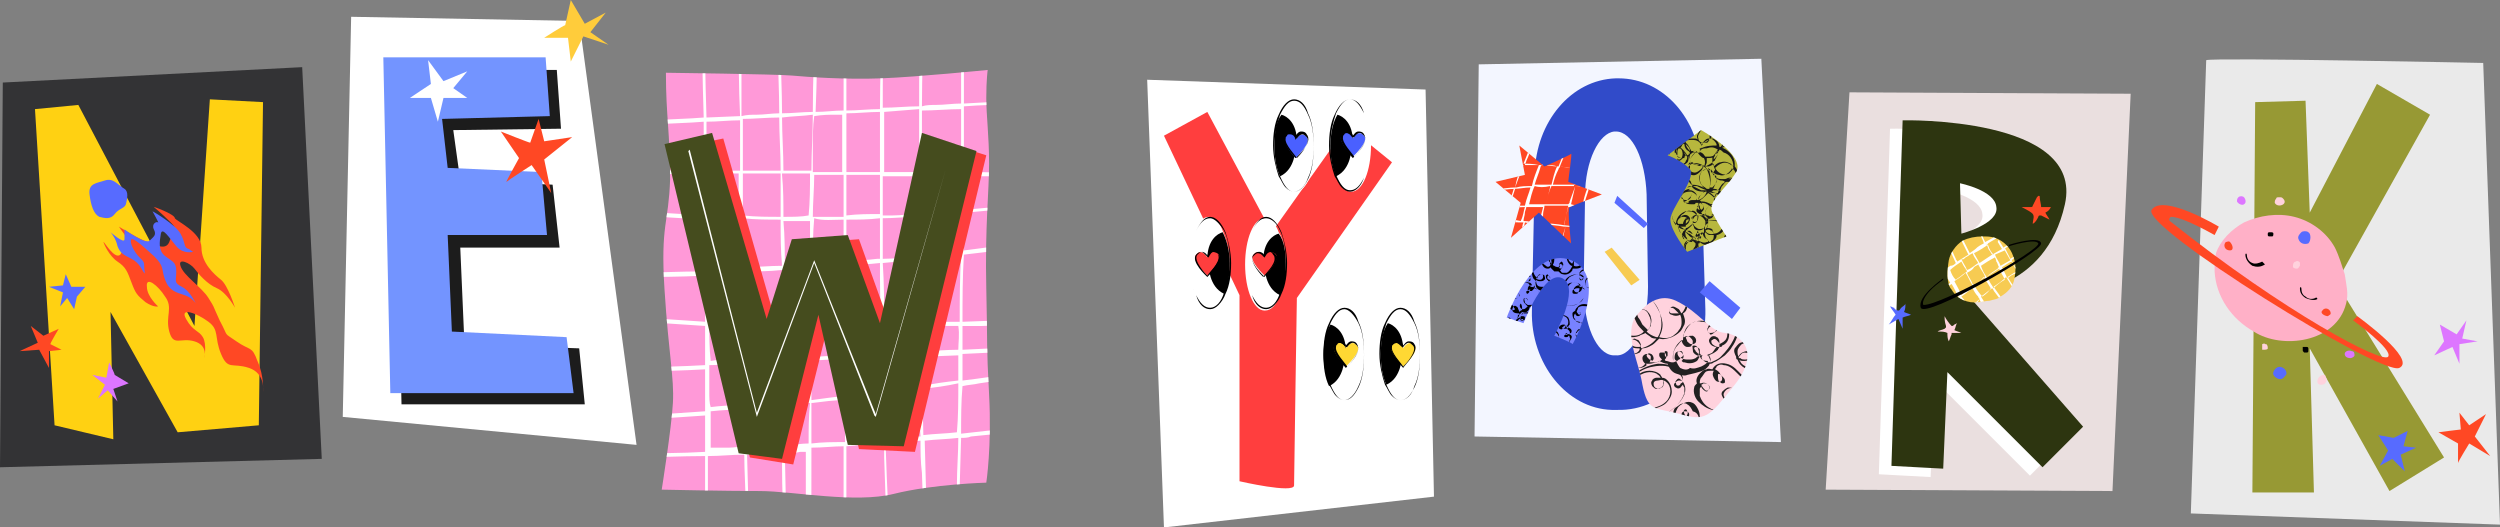
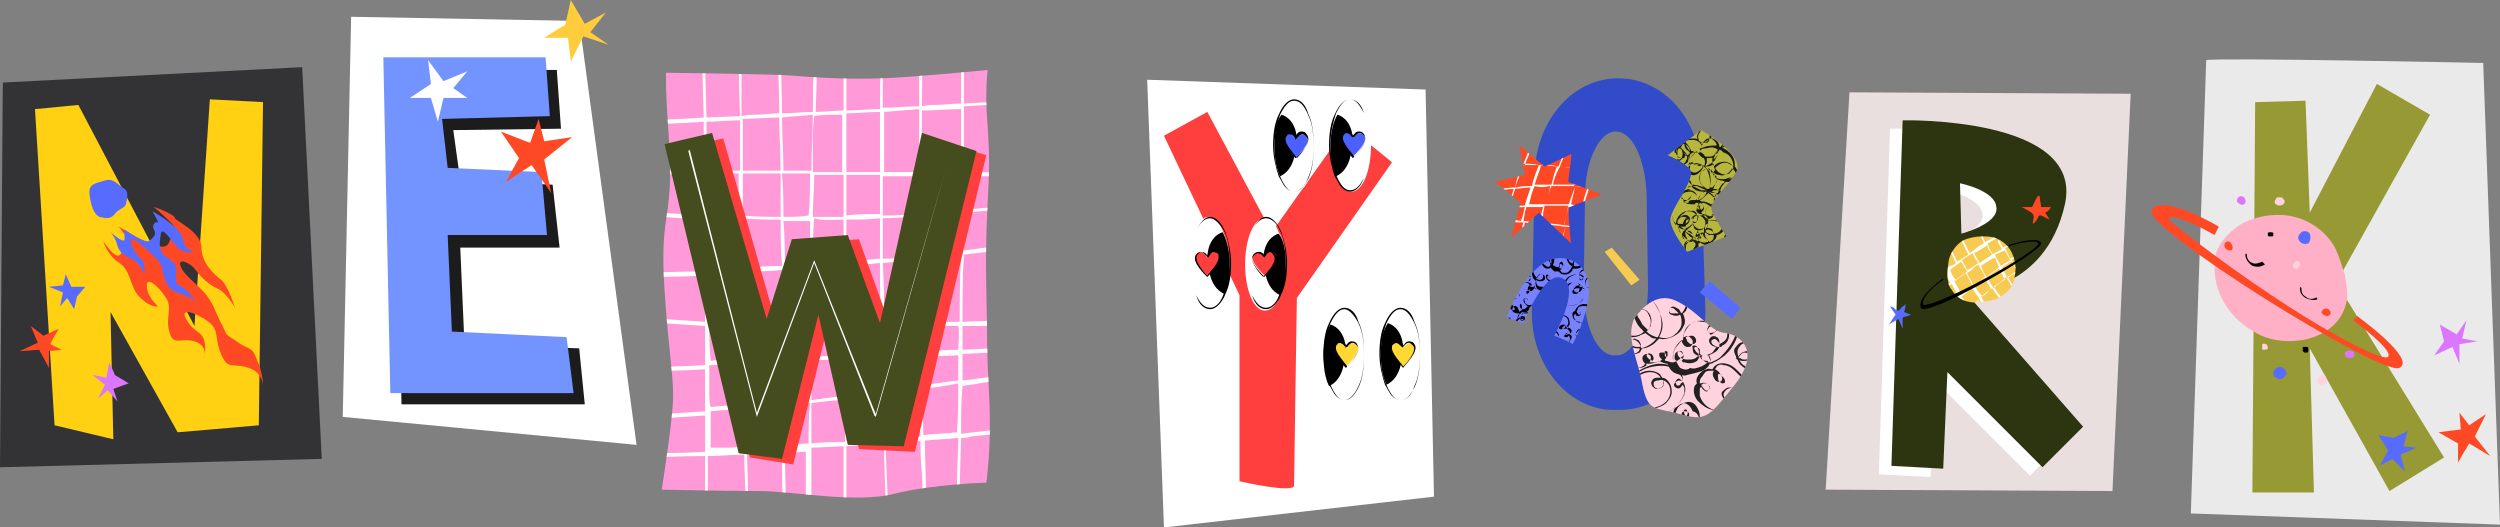
<svg xmlns="http://www.w3.org/2000/svg" xmlns:xlink="http://www.w3.org/1999/xlink" height="37.7" preserveAspectRatio="xMidYMid meet" version="1.0" viewBox="0.0 -0.0 178.7 37.7" width="178.7" zoomAndPan="magnify">
  <rect x="0.0" y="-0.0" width="178.7" height="37.7" fill="#808080" stroke="none" />
  <g>
    <g>
      <g>
        <path d="M152.3 6.7L151 35.1 130.5 35 132.2 6.6z" fill="#eadfdf" />
      </g>
      <g>
        <path d="M139.6,21.5c0,0,5.7,0,7.1-6.3c1.4-6.3-11.6-6-11.6-6l-0.8,24.7l3.7,0.2l0.3-6.9l6.8,6.8l2.9-2.9L139.6,21.5 z M139.1,13.6c0,0,2.5,0.5,2.6,1.7c0.2,1.2-2.5,1.9-2.5,1.9L139.1,13.6z" fill="#fff" />
      </g>
      <g>
        <path d="M140.5,20.9c0,0,5.7,0,7.1-6.3c1.4-6.3-11.6-6-11.6-6l-0.8,24.7l3.7,0.2l0.3-6.9l6.8,6.8l2.9-2.9L140.5,20.9 z M140.1,13.1c0,0,2.5,0.5,2.6,1.7c0.2,1.2-2.5,1.9-2.5,1.9L140.1,13.1z" fill="#2d3510" />
      </g>
      <g>
        <g>
          <g>
            <g>
              <g>
                <path d="M141.4,21.6c0.3,0,0.5-0.1,0.8-0.1c0.3-0.1,0.6-0.1,0.8-0.3c0.5-0.3,0.9-0.7,1-1.3s0.1-1.1-0.1-1.6 c-0.2-0.6-0.7-1.1-1.3-1.3c-0.3-0.1-0.6-0.1-0.9-0.1c-0.5,0-1,0.1-1.4,0.3c-0.5,0.3-0.9,0.9-1,1.4c-0.1,0.6-0.2,1.7,0.2,2.1 C139.9,21.4,140.7,21.7,141.4,21.6z" fill="#f7cb52" />
              </g>
            </g>
            <g>
              <defs>
                <g>
                  <path d="M141.4,21.6c0.3,0,0.5-0.1,0.8-0.1c0.3-0.1,0.6-0.1,0.8-0.3c0.5-0.3,0.9-0.7,1-1.3s0.1-1.1-0.1-1.6 c-0.2-0.6-0.7-1.1-1.3-1.3c-0.3-0.1-0.6-0.1-0.9-0.1c-0.5,0-1,0.1-1.4,0.3c-0.5,0.3-0.9,0.9-1,1.4c-0.1,0.6-0.2,1.7,0.2,2.1 C139.9,21.4,140.7,21.7,141.4,21.6z" id="a" />
                </g>
              </defs>
              <clipPath id="b">
                <use overflow="visible" xlink:actuate="onLoad" xlink:href="#a" xlink:show="embed" xlink:type="simple" />
              </clipPath>
              <g clip-path="url(#b)">
                <g>
                  <g>
                    <path d="M145.3,18.8c-0.4,0.2-0.7,0.4-1.1,0.6c-0.1-0.3-0.3-0.5-0.4-0.8c0,0,0.1-0.1,0.1-0.1 c0.4-0.3,0.9-0.5,1.4-0.8c0.1,0,0-0.1-0.1-0.1c-0.5,0.3-1,0.6-1.5,0.9c-0.1-0.2-0.2-0.4-0.3-0.6c0-0.1-0.1-0.1-0.1-0.1 c0,0,0.1-0.1,0.1-0.1c0.4-0.2,0.9-0.5,1.4-0.7c0.1,0,0-0.1-0.1-0.1c-0.5,0.2-1,0.5-1.5,0.8c-0.1-0.2-0.2-0.3-0.3-0.5 c0-0.1-0.1,0-0.1,0.1l0.3,0.5c-0.2,0.1-0.5,0.3-0.7,0.4c-0.1-0.1-0.1-0.2-0.2-0.3c-0.1-0.1-0.1-0.3-0.2-0.4 c0,0,0.1,0,0.1-0.1c0.3-0.2,0.7-0.4,1-0.6c0.1,0,0-0.1-0.1-0.1c-0.4,0.2-0.7,0.4-1.1,0.6c-0.1-0.2-0.2-0.4-0.2-0.5 c0-0.1-0.1,0-0.1,0.1c0.1,0.2,0.2,0.4,0.2,0.5c-0.2,0.1-0.4,0.2-0.6,0.4c-0.1,0.1-0.3,0.2-0.4,0.3 c-0.2-0.4-0.4-0.8-0.6-1.2c0-0.1-0.1,0-0.1,0.1c0.2,0.4,0.4,0.8,0.6,1.2c-0.3,0.2-0.5,0.3-0.8,0.5c0-0.1-0.1-0.1-0.1-0.2 c-0.2-0.4-0.3-0.7-0.5-1.1c0-0.1-0.1,0-0.1,0.1c0.2,0.4,0.4,0.9,0.6,1.3c-0.1,0.1-0.2,0.2-0.4,0.2 c-0.1,0.1-0.3,0.2-0.4,0.3c-0.1-0.2-0.2-0.5-0.3-0.7c0-0.1-0.1,0-0.1,0c0.1,0.3,0.2,0.5,0.3,0.7c-0.1,0.1-0.3,0.2-0.4,0.3 c-0.1,0,0,0.1,0.1,0.1c0.1-0.1,0.3-0.2,0.4-0.3c0.1,0.3,0.2,0.5,0.4,0.8c-0.2,0.2-0.5,0.4-0.7,0.5c-0.1,0,0,0.1,0.1,0.1 c0.2-0.2,0.4-0.3,0.7-0.5c0.2,0.3,0.3,0.6,0.5,0.9c-0.3,0.2-0.5,0.5-0.8,0.7c0,0,0,0.1,0.1,0.1c0.3-0.2,0.5-0.5,0.8-0.7 c0,0.1,0.1,0.1,0.1,0.2c0.2,0.3,0.3,0.5,0.5,0.8c0,0.1,0.1,0,0.1-0.1c0,0,0,0,0-0.1c0.2-0.2,0.5-0.4,0.7-0.7 c0.1,0.3,0.3,0.5,0.5,0.7c0,0.1,0.1,0,0.1-0.1c-0.2-0.3-0.3-0.5-0.5-0.8c0.3-0.2,0.5-0.4,0.8-0.6c0.1,0.1,0.1,0.2,0.2,0.3 c0.3,0.4,0.5,0.7,0.8,1c0,0.1,0.1,0,0.1-0.1c-0.4-0.4-0.7-0.9-1-1.3c0.3-0.2,0.6-0.4,0.9-0.7c0.1,0.2,0.2,0.3,0.3,0.5 c0.2,0.3,0.4,0.6,0.6,1c0,0.1,0.1,0,0.1-0.1c-0.3-0.5-0.6-0.9-0.9-1.4c0.2-0.1,0.4-0.3,0.7-0.4l0.2,0.4 c0.1,0.3,0.3,0.5,0.4,0.7c0,0.1,0.1,0,0.1-0.1c-0.2-0.4-0.4-0.7-0.6-1.1C144.6,19.2,145,19,145.3,18.8 C145.4,18.8,145.3,18.7,145.3,18.8z M143.3,17.9l0.4,0.7c-0.2,0.1-0.5,0.3-0.7,0.4c-0.1-0.3-0.3-0.5-0.4-0.8 C142.8,18.1,143.1,18,143.3,17.9z M142.7,18.7c0.1,0.1,0.1,0.3,0.2,0.4c0,0-0.1,0-0.1,0.1c-0.3,0.2-0.6,0.4-0.8,0.6 c-0.2-0.3-0.3-0.5-0.4-0.8c0.3-0.2,0.6-0.4,1-0.6C142.6,18.4,142.7,18.6,142.7,18.7z M141.9,19.8c-0.3,0.2-0.5,0.4-0.8,0.6 c0,0,0-0.1-0.1-0.1c-0.1-0.3-0.3-0.5-0.4-0.8c0.2-0.1,0.4-0.2,0.5-0.4c0.1-0.1,0.2-0.1,0.3-0.2c0,0,0,0,0,0 C141.6,19.3,141.8,19.5,141.9,19.8z M142.1,17.5c0.1,0.3,0.2,0.5,0.4,0.7c0,0,0,0-0.1,0c-0.3,0.2-0.6,0.4-0.9,0.6 c-0.1-0.2-0.3-0.5-0.4-0.7C141.5,17.9,141.8,17.7,142.1,17.5z M140.5,18.4c0.2-0.1,0.3-0.2,0.5-0.3 c0.1,0.3,0.3,0.5,0.4,0.7c-0.3,0.2-0.5,0.4-0.8,0.5c-0.1-0.3-0.3-0.5-0.4-0.8C140.3,18.6,140.4,18.5,140.5,18.4z M139.4,19.3C139.3,19.3,139.3,19.3,139.4,19.3c0.2-0.2,0.5-0.4,0.8-0.6c0.1,0.2,0.2,0.4,0.3,0.5c0,0.1,0.1,0.1,0.1,0.2 c-0.1,0.1-0.3,0.2-0.4,0.3c-0.1,0.1-0.3,0.2-0.4,0.3C139.6,19.8,139.5,19.6,139.4,19.3z M139.7,20.1 c0.3-0.2,0.6-0.4,0.8-0.6c0.2,0.3,0.3,0.6,0.5,0.9c-0.2,0.1-0.3,0.3-0.5,0.4c-0.1,0.1-0.2,0.2-0.3,0.3 C140.1,20.8,139.9,20.5,139.7,20.1z M140.8,22c-0.2-0.3-0.4-0.6-0.6-0.8c0.3-0.2,0.5-0.4,0.8-0.6c0.1,0.2,0.2,0.4,0.4,0.6 c0,0.1,0.1,0.1,0.1,0.2C141.3,21.5,141.1,21.8,140.8,22z M141.7,21.2C141.7,21.2,141.7,21.2,141.7,21.2 c-0.2-0.2-0.4-0.5-0.6-0.8c0.1-0.1,0.3-0.2,0.4-0.3c0.1-0.1,0.2-0.2,0.3-0.3c0.2,0.3,0.3,0.5,0.5,0.8 C142.2,20.8,142,21,141.7,21.2z M142.5,20.6c-0.1-0.2-0.2-0.3-0.3-0.5c-0.1-0.1-0.1-0.2-0.2-0.3c0.3-0.2,0.6-0.4,0.9-0.6 c0.1,0.3,0.3,0.5,0.4,0.8C143.1,20.1,142.8,20.3,142.5,20.6z M143.5,19.9c0-0.1-0.1-0.1-0.1-0.2c-0.1-0.2-0.2-0.4-0.3-0.6 c0.2-0.1,0.4-0.3,0.7-0.4l0.4,0.8C143.9,19.6,143.7,19.7,143.5,19.9z" fill="#fff" />
                  </g>
                </g>
              </g>
            </g>
          </g>
          <g>
            <g>
              <g>
                <path d="M145.3,16c0.2-0.1,0.3-0.3,0.4-0.5c0-0.1,0.1-0.1,0.1-0.1c0,0,0.1,0,0.1,0c0.2,0.1,0.4,0.2,0.6,0.3 c-0.1-0.2-0.2-0.3-0.3-0.5c0.2-0.1,0.3-0.2,0.4-0.4c-0.2,0-0.4,0-0.7,0c0-0.2-0.1-0.5-0.1-0.7c0-0.1,0-0.1-0.1-0.1 c0,0,0,0-0.1,0.1c-0.1,0.2-0.2,0.4-0.3,0.6c0,0,0,0.1-0.1,0.1c0,0-0.1,0-0.1,0c-0.2,0-0.4,0-0.6,0c0,0,0.6,0.3,0.7,0.4 C145.5,15.4,145.3,15.7,145.3,16z" fill="#ff4824" />
              </g>
            </g>
          </g>
          <g>
            <g>
              <g>
                <path d="M135.1,21.9c0.1,0.2,0.3,0.4,0.4,0.6c-0.2,0.2-0.3,0.5-0.5,0.7c0.2-0.1,0.5-0.3,0.7-0.4 c0.1,0.2,0.2,0.5,0.3,0.7c0-0.3,0-0.5,0-0.8c0.2-0.1,0.4-0.1,0.6-0.2c-0.2-0.1-0.3-0.1-0.5-0.2c0.1-0.2,0.1-0.4,0.1-0.6 c0,0.1-0.2,0.2-0.3,0.3c-0.1,0.1-0.1,0.2-0.2,0.2c-0.1,0-0.3-0.1-0.3-0.2C135.3,22,135.2,21.9,135.1,21.9z" fill="#576bff" />
              </g>
            </g>
          </g>
          <g>
            <g>
              <g>
-                 <path d="M139,22.6c0,0.2,0,0.4,0.1,0.7c0,0,0,0.1,0,0.1c0,0,0,0-0.1,0.1c-0.2,0.1-0.4,0.1-0.5,0.2 c0.3,0,0.5,0,0.7,0.1c0,0.2,0,0.4,0.1,0.6c0.1-0.2,0.1-0.3,0.2-0.5c0,0,0-0.1,0-0.1c0,0,0.1,0,0.1,0c0.2,0,0.4,0,0.6,0 c-0.2-0.1-0.3-0.1-0.5-0.2c0.1-0.2,0.1-0.4,0.2-0.5c0,0-0.2,0.1-0.2,0.1c-0.1,0.1-0.1,0.1-0.2,0.1 C139.3,23.1,139.1,22.8,139,22.6z" fill="#ffd2dd" />
-               </g>
+                 </g>
            </g>
          </g>
        </g>
        <g>
          <g>
            <g>
              <path d="M138.9,19.9c0,0-1.9,1.3-1.6,2.1c0.3,0.8,8.7-4,8.6-4.6c-0.1-0.6-2.3,0.1-2.3,0.1l0,0.1c0,0,1.9-0.6,2.1-0.2 c0.1,0.5-6.9,4.4-8.2,4.4c-0.1,0-0.2-0.7,1.4-1.8L138.9,19.9z" />
            </g>
          </g>
        </g>
      </g>
    </g>
    <g>
      <g>
-         <path d="M105.7 4.6L105.4 31.2 127.3 31.6 125.9 4.2z" fill="#f3f6ff" />
-       </g>
+         </g>
      <g>
        <path d="M121.9,22.1l-0.3-9.8c-0.1-3.8-2.7-6.7-5.9-6.7c-0.1,0-0.1,0-0.2,0c-3.2,0.1-5.7,3.1-5.8,6.8l-0.2,9.8 c-0.1,3.8,2.5,7,5.7,7.1l0.4,0C119.1,29.4,122,26.1,121.9,22.1z M115.5,25.4l-0.2,0c-1.2-0.1-2.1-2.2-2.1-4.8l0.1-6.6 c0-2.5,1-4.5,2.1-4.6c0,0,0,0,0.1,0c1.2,0,2.1,2,2.2,4.5l0.1,6.6C117.8,23.3,116.7,25.5,115.5,25.4z" fill="#314bc9" />
      </g>
      <g>
        <g>
          <g>
            <g>
              <g>
                <path d="M112.1,13c0-0.2,0.3-2.1,0.2-2c-0.1,0.1-1.9,0.9-1.9,0.9l-1.8-1.5l0.4,2.1l-2.1,0.5l1.8,1.5L108,17 l2-1.8l2.3,2.2c0,0-0.3-2.5-0.1-2.6c0.2-0.1,2.3-0.9,2.3-0.9L112.1,13z" fill="#ff4824" />
              </g>
            </g>
            <g>
              <defs>
                <g>
                  <path d="M112.1,13c0-0.2,0.3-2.1,0.2-2c-0.1,0.1-1.9,0.9-1.9,0.9l-1.8-1.5l0.4,2.1l-2.1,0.5l1.8,1.5L108,17 l2-1.8l2.3,2.2c0,0-0.3-2.5-0.1-2.6c0.2-0.1,2.3-0.9,2.3-0.9L112.1,13z" id="c" />
                </g>
              </defs>
              <clipPath id="d">
                <use overflow="visible" xlink:actuate="onLoad" xlink:href="#c" xlink:show="embed" xlink:type="simple" />
              </clipPath>
              <g clip-path="url(#d)">
                <g>
                  <g>
                    <path d="M114.7,12.4c-0.6-0.1-1.1-0.3-1.7-0.3c0-0.1,0.1-0.3,0.1-0.4c0-0.1-0.1-0.1-0.1,0 c0,0.1-0.1,0.3-0.1,0.4c-0.3-0.1-0.6-0.1-0.8-0.1c-0.2,0-0.4-0.1-0.6-0.1c0.2-0.5,0.4-1,0.6-1.4c0-0.1-0.1-0.1-0.1-0.1 c-0.2,0.5-0.4,1-0.6,1.5c-0.4,0-0.8-0.1-1.1-0.1c0.2-0.4,0.4-0.9,0.6-1.3c0-0.1-0.1-0.1-0.1-0.1c-0.2,0.4-0.4,0.9-0.6,1.4 c-0.2,0-0.4,0-0.7,0c-0.2,0-0.3,0-0.5,0c0-0.1,0.1-0.2,0.1-0.3c0.2-0.4,0.3-0.8,0.5-1.2c0-0.1-0.1-0.1-0.1-0.1 c-0.2,0.5-0.4,1-0.6,1.5c-0.3,0-0.6,0-0.8,0c-0.1,0-0.1,0.1,0,0.1c0.3,0,0.5,0,0.8,0c-0.2,0.5-0.4,1.1-0.6,1.6 c-0.4,0-0.9,0.1-1.3,0.1c-0.1,0-0.1,0.1,0,0.1c0.4,0,0.8-0.1,1.3-0.1c-0.1,0.3-0.2,0.6-0.3,1c0,0.1-0.1,0.2-0.1,0.3 c-0.2,0-0.3,0-0.5,0c-0.1,0-0.1,0.1,0,0.1c0.1,0,0.3,0,0.4,0c-0.1,0.3-0.2,0.5-0.2,0.8c0,0.1,0.1,0.1,0.1,0.1c0,0,0,0,0,0 c0.4,0.1,0.8,0.1,1.2,0.1c-0.1,0.2-0.1,0.4-0.1,0.7c-0.1,0.6-0.2,1.2-0.3,1.8c0,0.1,0.1,0.1,0.1,0c0.1-0.8,0.2-1.7,0.4-2.5 c0.4,0.1,0.8,0.1,1.2,0.1c0,0.2-0.1,0.4-0.1,0.6c-0.1,0.6-0.2,1.2-0.3,1.9c0,0.1,0.1,0.1,0.1,0c0.1-0.8,0.2-1.7,0.4-2.5 c0.5,0.1,1,0.1,1.5,0.2l0.1,0l-0.3,1c-0.1,0.5-0.3,1.1-0.4,1.6c0,0.1,0.1,0.1,0.1,0c0.2-0.8,0.4-1.7,0.6-2.6 c0.3,0,0.6,0.1,0.9,0.1c0.1,0,0.1-0.1,0-0.1l-1-0.1c0,0,0-0.1,0-0.1l0.3-1.2c0.3,0,0.6,0,0.9,0.1c0,0.2-0.1,0.4-0.1,0.5 c0,0.1,0.1,0.1,0.1,0c0-0.2,0.1-0.4,0.1-0.6c0,0,0.1,0,0.1,0c0.1,0,0.1-0.1,0-0.1c0,0,0,0-0.1,0c0.1-0.4,0.2-0.9,0.4-1.3 c0.1,0,0.1,0,0.1,0c0.1,0,0.1-0.1,0-0.1c0,0-0.1,0-0.1,0c0.1-0.2,0.2-0.5,0.3-0.7c0-0.1-0.1-0.1-0.1-0.1 c-0.1,0.3-0.2,0.5-0.3,0.8c-0.3,0-0.6,0-0.9,0c0,0,0,0,0,0l0.3-1.1c0.1,0,0.1,0,0.2,0c0.5,0.1,1,0.2,1.5,0.3 C114.7,12.5,114.7,12.4,114.7,12.4z M110.6,11.8c0.2,0,0.5,0,0.7,0.1c-0.2,0.4-0.3,0.9-0.4,1.3c-0.4,0-0.8,0-1.2,0 c0.1-0.4,0.3-0.8,0.4-1.2c0-0.1,0.1-0.2,0.1-0.2C110.3,11.8,110.4,11.8,110.6,11.8z M110.8,13.3c0,0,0,0.1,0,0.1 c-0.1,0.4-0.2,0.8-0.3,1.2c-0.4,0-0.8,0-1.2,0c0.1-0.4,0.2-0.9,0.4-1.3C110,13.4,110.4,13.4,110.8,13.3z M108.8,11.7 c0.4,0,0.8,0,1.2,0.1c-0.2,0.5-0.4,1-0.5,1.5c-0.4,0-0.8,0-1.1,0.1c0,0-0.1,0-0.1,0C108.4,12.8,108.6,12.3,108.8,11.7z M108.2,13.5c0.4,0,0.8-0.1,1.2-0.1c-0.1,0.4-0.3,0.8-0.4,1.3c-0.2,0-0.3,0-0.5,0c-0.3,0-0.5,0-0.7,0.1 C107.9,14.3,108.1,13.9,108.2,13.5z M108.7,15.8c-0.4-0.1-0.8-0.1-1.2-0.1c0.1-0.3,0.1-0.5,0.2-0.8c0.4,0,0.8-0.1,1.3-0.1 C108.9,15.1,108.9,15.4,108.7,15.8C108.8,15.8,108.8,15.8,108.7,15.8z M108.9,15.8c0-0.2,0.1-0.4,0.1-0.6 c0-0.1,0.1-0.3,0.1-0.4c0.1,0,0.3,0,0.4,0c0.3,0,0.5,0,0.8,0c-0.1,0.4-0.2,0.8-0.3,1.2C109.7,15.9,109.3,15.8,108.9,15.8z M111.8,16.1c-0.5-0.1-1-0.1-1.6-0.2c0.1-0.2,0.1-0.4,0.1-0.6c0-0.2,0.1-0.4,0.1-0.6c0.5,0,1,0,1.5,0c0.1,0,0.1,0,0.2,0 L111.8,16.1z M113.6,13.4c-0.1,0.4-0.3,0.9-0.4,1.3c-0.3,0-0.6,0-0.9-0.1l0.3-1.3C113,13.3,113.3,13.4,113.6,13.4z M112.2,14.4c0,0.1,0,0.1-0.1,0.2c-0.4,0-0.8,0-1.2,0c-0.1,0-0.3,0-0.4,0c0.1-0.4,0.2-0.9,0.4-1.3c0.4,0,0.9,0,1.4,0 c0.1,0,0.2,0,0.3,0L112.2,14.4z M112.6,13.2c-0.5,0-1,0-1.5,0c-0.1,0-0.1,0-0.1,0c0.1-0.4,0.2-0.7,0.4-1.1 c0-0.1,0.1-0.1,0.1-0.2c0.5,0.1,1,0.1,1.5,0.2C112.7,12.5,112.6,12.9,112.6,13.2z" fill="#fff" />
                  </g>
                </g>
              </g>
            </g>
          </g>
          <g>
            <g>
              <g>
-                 <path d="M115.6,14c0.1,0.1,2.2,2,2.2,2l-0.3,0.3l-2.1-1.8L115.6,14z" fill="#576bff" />
-               </g>
+                 </g>
            </g>
          </g>
          <g>
            <g>
              <g>
                <path d="M115.2 17.7L117.2 20 116.6 20.4 114.7 18z" fill="#f7cb52" />
              </g>
            </g>
          </g>
          <g>
            <g>
              <g>
                <path d="M118.5 22.7L120.6 25.8 120.2 26 118.1 22.9z" fill="#576bff" />
              </g>
            </g>
          </g>
          <g>
            <g>
              <g>
                <path d="M122.2 20.1L124.4 22 123.8 22.8 121.5 20.9z" fill="#576bff" />
              </g>
            </g>
          </g>
        </g>
        <g>
          <g>
            <g>
              <path d="M107.7,22.7c0,0,1.8-5.2,4.6-4.1c2.8,1.1,0.1,6.1,0.1,6c0-0.1-1.3-0.6-1.3-0.6s1.9-3.4,0.6-4.1 c-1.3-0.7-2.8,3.2-2.8,3.2L107.7,22.7z" fill="#7882ff" />
            </g>
          </g>
          <g>
            <defs>
              <g>
                <path d="M107.7,22.7c0,0,1.8-5.2,4.6-4.1c2.8,1.1,0.1,6.1,0.1,6c0-0.1-1.3-0.6-1.3-0.6s1.9-3.4,0.6-4.1 c-1.3-0.7-2.8,3.2-2.8,3.2L107.7,22.7z" id="e" />
              </g>
            </defs>
            <clipPath id="f">
              <use overflow="visible" xlink:actuate="onLoad" xlink:href="#e" xlink:show="embed" xlink:type="simple" />
            </clipPath>
            <g clip-path="url(#f)">
              <g>
                <g>
                  <path d="M109.7,21.7c-0.1,0.1-0.3,0.1-0.5,0.1c0,0,0,0,0,0c0-0.1,0-0.2,0-0.3c0-0.1-0.1-0.2-0.2-0.2c-0.1,0-0.1,0.1-0.1,0.2 c0,0.1,0.1,0.2,0.2,0.3c0,0,0,0,0.1,0.1c-0.1,0.1-0.2,0.2-0.3,0.2c0,0-0.1,0-0.1,0c0-0.1,0-0.3-0.1-0.4c0,0,0,0,0,0 c-0.1,0.1-0.1,0.3,0.1,0.4c0,0.1-0.1,0.1-0.1,0.1c0,0-0.1,0.1-0.1,0.1c0-0.1-0.1-0.2-0.1-0.3c-0.1-0.1-0.2-0.2-0.3-0.1 c-0.1,0.1-0.1,0.2-0.1,0.3c0.1,0.2,0.3,0.2,0.5,0.2c0,0.1,0,0.2-0.1,0.3c-0.1,0.1-0.2,0.2-0.3,0.2c-0.1,0-0.2-0.1-0.3-0.2 c0,0-0.1,0-0.1,0c0.1,0.1,0.2,0.2,0.3,0.2c0.1,0,0.2,0,0.3-0.1s0.1-0.2,0.1-0.3c0,0,0,0,0,0c0,0,0.1,0,0.1,0 c0.1-0.1,0.1-0.1,0.2-0.2c0,0,0,0,0,0c0.2,0.1,0.4,0,0.5-0.2C109.3,21.9,109.5,21.9,109.7,21.7 C109.7,21.8,109.7,21.7,109.7,21.7z M108,22.1c-0.1-0.1-0.1-0.2-0.1-0.3c0-0.1,0.1-0.1,0.1-0.1c0,0,0.1,0.1,0.1,0.1 c0.1,0.1,0.1,0.2,0.2,0.3C108.2,22.2,108.1,22.2,108,22.1z M108.6,21.9c0-0.1,0-0.2,0-0.2C108.6,21.7,108.6,21.8,108.6,21.9 C108.6,21.9,108.6,21.9,108.6,21.9z M109,21.6c0-0.1-0.1-0.2,0-0.3c0,0,0.1,0,0.1,0c0,0,0.1,0.1,0.1,0.1c0,0.1,0,0.2,0,0.3 c0,0,0,0,0,0.1C109.1,21.7,109,21.7,109,21.6z" />
                </g>
              </g>
            </g>
          </g>
          <g>
            <defs>
              <g>
                <path d="M107.7,22.7c0,0,1.8-5.2,4.6-4.1c2.8,1.1,0.1,6.1,0.1,6c0-0.1-1.3-0.6-1.3-0.6s1.9-3.4,0.6-4.1 c-1.3-0.7-2.8,3.2-2.8,3.2L107.7,22.7z" id="g" />
              </g>
            </defs>
            <clipPath id="h">
              <use overflow="visible" xlink:actuate="onLoad" xlink:href="#g" xlink:show="embed" xlink:type="simple" />
            </clipPath>
            <g clip-path="url(#h)">
              <g>
                <g>
                  <path d="M109.4,22.4c-0.1-0.1-0.4-0.1-0.5,0c-0.1,0.1-0.2,0.1-0.2,0.2c0,0,0,0.1,0,0.1c0,0-0.1,0-0.1,0 c-0.2,0.1-0.3,0.2-0.3,0.4c0,0,0.1,0,0.1,0c0-0.1,0.1-0.2,0.2-0.3c0.1,0,0.1-0.1,0.1-0.1c0,0,0,0.1,0,0.1 c0.1,0.1,0.1,0.1,0.2,0.1c0.1,0,0.1-0.1,0.1-0.2c0-0.1-0.1-0.1-0.2-0.1c0,0-0.1,0-0.1,0c0,0,0,0,0,0c0-0.1,0.1-0.1,0.1-0.2 C108.9,22.4,109.1,22.4,109.4,22.4C109.3,22.5,109.4,22.4,109.4,22.4z M108.8,22.8c0.1,0,0.1,0.1,0.1,0.1 c-0.1,0.1-0.1,0-0.2,0c0,0,0-0.1-0.1-0.1C108.7,22.8,108.8,22.8,108.8,22.8z" />
                </g>
              </g>
            </g>
          </g>
          <g>
            <defs>
              <g>
                <path d="M107.7,22.7c0,0,1.8-5.2,4.6-4.1c2.8,1.1,0.1,6.1,0.1,6c0-0.1-1.3-0.6-1.3-0.6s1.9-3.4,0.6-4.1 c-1.3-0.7-2.8,3.2-2.8,3.2L107.7,22.7z" id="i" />
              </g>
            </defs>
            <clipPath id="j">
              <use overflow="visible" xlink:actuate="onLoad" xlink:href="#i" xlink:show="embed" xlink:type="simple" />
            </clipPath>
            <g clip-path="url(#j)">
              <g>
                <g>
                  <path d="M109.9,20.7c-0.1-0.1-0.3-0.2-0.5-0.2c0-0.1-0.1-0.1-0.1-0.2c-0.1-0.1-0.3-0.1-0.4-0.1c-0.1,0.1-0.3,0.2-0.3,0.3 c0,0,0,0.1,0.1,0c0.1-0.2,0.3-0.4,0.6-0.3c0.1,0,0.2,0.1,0.2,0.2c-0.1,0-0.1,0-0.1,0c-0.1,0-0.2,0.1-0.2,0.3 c0,0.1,0,0.1,0.1,0.1c0.1,0,0.1,0,0.2,0c0.1-0.1,0.2-0.2,0.2-0.3c0,0,0-0.1,0-0.1C109.5,20.6,109.7,20.6,109.9,20.7 c0.1,0.2,0.2,0.4,0.1,0.6c0,0,0,0.1,0.1,0C110.1,21.2,110,20.9,109.9,20.7z M109.3,20.9c0,0-0.1,0.1-0.1,0.1s-0.1,0-0.1-0.1 c0-0.1,0-0.1,0.1-0.1c0,0,0.1-0.1,0.1-0.1c0,0,0.1,0,0.1,0C109.4,20.7,109.3,20.8,109.3,20.9z" />
                </g>
              </g>
            </g>
          </g>
          <g>
            <defs>
              <g>
                <path d="M107.7,22.7c0,0,1.8-5.2,4.6-4.1c2.8,1.1,0.1,6.1,0.1,6c0-0.1-1.3-0.6-1.3-0.6s1.9-3.4,0.6-4.1 c-1.3-0.7-2.8,3.2-2.8,3.2L107.7,22.7z" id="k" />
              </g>
            </defs>
            <clipPath id="l">
              <use overflow="visible" xlink:actuate="onLoad" xlink:href="#k" xlink:show="embed" xlink:type="simple" />
            </clipPath>
            <g clip-path="url(#l)">
              <g>
                <g>
                  <path d="M111.2,20.1c-0.1,0.1-0.3,0.1-0.4,0c0,0,0-0.1,0-0.1c0-0.1,0-0.2-0.1-0.3c0,0-0.1-0.1-0.1-0.1c0,0-0.1,0.1-0.1,0.1 c0,0.1,0,0.2,0.1,0.3c0,0,0.1,0.1,0.1,0.1c0,0,0,0,0,0.1c-0.1,0.2-0.2,0.3-0.4,0.3c-0.2,0-0.3,0-0.4-0.1 c-0.1-0.1-0.1-0.3-0.1-0.4c0,0,0,0,0,0c0.1,0.1,0.2,0.1,0.3,0.1c0.1,0,0.2,0,0.3-0.1s0-0.2,0-0.3c-0.1-0.1-0.2-0.1-0.3-0.1 c-0.1,0-0.2,0.1-0.2,0.2c0,0,0,0,0,0.1c0,0-0.1-0.1-0.1-0.1c-0.1-0.1-0.2-0.3-0.2-0.4c0,0,0-0.1,0-0.1c0,0-0.1,0-0.1,0 c0,0.2,0,0.4,0.1,0.6c0.1,0.1,0.1,0.1,0.2,0.2c-0.1,0.1,0,0.3,0,0.4c0.1,0.2,0.3,0.3,0.5,0.3s0.4-0.1,0.5-0.3 c0,0,0-0.1,0-0.1c0.1,0,0.2,0.1,0.3,0C111.2,20.2,111.3,20.2,111.2,20.1C111.3,20.1,111.3,20.1,111.2,20.1z M110,19.7 c0.1-0.1,0.1-0.1,0.2-0.1c0.1,0,0.1,0.1,0.1,0.2c0,0.1-0.1,0.2-0.2,0.2c-0.1,0-0.2,0-0.3-0.1c0,0,0,0,0,0 C109.9,19.7,109.9,19.7,110,19.7z M110.6,19.9c0,0,0-0.1,0-0.1s0-0.1,0.1-0.1c0,0,0.1,0.1,0.1,0.1s0,0.1,0,0.1 c0,0,0,0.1,0,0.1C110.7,20,110.7,20,110.6,19.9z" />
                </g>
              </g>
            </g>
          </g>
          <g>
            <defs>
              <g>
                <path d="M107.7,22.7c0,0,1.8-5.2,4.6-4.1c2.8,1.1,0.1,6.1,0.1,6c0-0.1-1.3-0.6-1.3-0.6s1.9-3.4,0.6-4.1 c-1.3-0.7-2.8,3.2-2.8,3.2L107.7,22.7z" id="m" />
              </g>
            </defs>
            <clipPath id="n">
              <use overflow="visible" xlink:actuate="onLoad" xlink:href="#m" xlink:show="embed" xlink:type="simple" />
            </clipPath>
            <g clip-path="url(#n)">
              <g>
                <g>
                  <path d="M113.1,18.8c-0.1,0.2-0.4,0.3-0.6,0.2c0-0.1,0-0.2,0-0.3c0-0.1,0-0.3-0.2-0.4c-0.1,0-0.1,0-0.2,0 c-0.1,0-0.1,0.1-0.1,0.2c0,0.1,0.1,0.3,0.2,0.4c0.1,0.1,0.1,0.1,0.2,0.1c-0.1,0.2-0.2,0.4-0.4,0.5c-0.1,0-0.2,0-0.3,0 c-0.1,0-0.1-0.1-0.2-0.2c0,0,0.1,0,0.1-0.1c0.1-0.1,0.2-0.3,0.1-0.4c0-0.1-0.1-0.1-0.1-0.1s-0.1,0.1-0.1,0.1 c-0.1,0.1,0,0.2,0,0.3h0c-0.1,0-0.3,0-0.4-0.1c-0.1,0-0.1-0.1-0.1-0.1c0.1-0.1,0.1-0.3,0.1-0.4c0-0.1-0.1-0.1-0.1-0.1 c-0.1,0-0.1,0-0.2,0.1c0,0.1,0,0.1,0,0.2c0,0.1,0.1,0.1,0.1,0.2c0,0,0,0,0,0c0,0-0.1,0-0.1,0.1c-0.1,0.1-0.2,0.1-0.3,0 c-0.1-0.1-0.2-0.1-0.2-0.2c0-0.1,0-0.1,0-0.1c0,0-0.1,0-0.1,0c0,0.3,0.2,0.5,0.4,0.5c0.1,0,0.2,0,0.2-0.1 c0.1,0.1,0.2,0.2,0.3,0.3c0.1,0,0.2,0,0.3,0c0.1,0.1,0.2,0.2,0.3,0.2c0.3,0.1,0.6-0.1,0.7-0.3c0-0.1,0-0.1,0.1-0.1 c0,0,0.1,0,0.1,0c0.1,0,0.3,0,0.4-0.1C113.1,18.9,113.1,18.9,113.1,18.8C113.2,18.8,113.1,18.8,113.1,18.8z M110.8,18.8 c0-0.1-0.1-0.1-0.1-0.2c0-0.1,0.1-0.1,0.1-0.1c0.1,0,0.1,0.2,0.1,0.3c0,0.1,0,0.1-0.1,0.1C110.8,18.9,110.8,18.8,110.8,18.8 z M111.5,18.9c0,0,0.1-0.1,0.1,0c0.1,0,0.1,0.1,0.1,0.1c0,0.1-0.1,0.2-0.2,0.2c0,0,0,0,0,0C111.4,19.1,111.4,19,111.5,18.9z M112.2,18.7c-0.1-0.1-0.1-0.2,0-0.3c0-0.1,0.1-0.1,0.1-0.1c0.1,0,0.1,0.1,0.1,0.1c0,0.1,0.1,0.3,0,0.4c0,0,0,0,0,0 C112.4,18.9,112.3,18.8,112.2,18.7z" />
                </g>
              </g>
            </g>
          </g>
          <g>
            <defs>
              <g>
                <path d="M107.7,22.7c0,0,1.8-5.2,4.6-4.1c2.8,1.1,0.1,6.1,0.1,6c0-0.1-1.3-0.6-1.3-0.6s1.9-3.4,0.6-4.1 c-1.3-0.7-2.8,3.2-2.8,3.2L107.7,22.7z" id="o" />
              </g>
            </defs>
            <clipPath id="p">
              <use overflow="visible" xlink:actuate="onLoad" xlink:href="#o" xlink:show="embed" xlink:type="simple" />
            </clipPath>
            <g clip-path="url(#p)">
              <g>
                <g>
                  <path d="M113.2,19.8c0-0.1-0.2-0.2-0.3-0.2c0,0,0,0,0,0c0,0,0,0,0,0c0.1-0.2,0.3-0.3,0.5-0.3c0,0,0-0.1,0-0.1 c-0.2,0-0.4,0.1-0.5,0.3c0,0,0,0.1,0,0.1c-0.2,0-0.4,0-0.6,0.1c-0.3,0.1-0.5,0.4-0.6,0.7c0,0,0,0.1,0.1,0 c0.1-0.2,0.2-0.4,0.4-0.6c0.2-0.1,0.4-0.2,0.6-0.2c0,0,0.1,0,0.1,0c0,0.1,0,0.1,0,0.2c0,0.1,0.1,0.2,0.2,0.2 C113.1,20.1,113.2,19.9,113.2,19.8z M113.1,20c-0.1,0.1-0.2,0-0.2-0.1c0-0.1,0-0.1,0-0.2c0.1,0,0.1,0,0.2,0.1 c0.1,0,0.1,0.1,0.1,0.1C113.1,19.9,113.1,19.9,113.1,20z" />
                </g>
              </g>
            </g>
          </g>
          <g>
            <defs>
              <g>
                <path d="M107.7,22.7c0,0,1.8-5.2,4.6-4.1c2.8,1.1,0.1,6.1,0.1,6c0-0.1-1.3-0.6-1.3-0.6s1.9-3.4,0.6-4.1 c-1.3-0.7-2.8,3.2-2.8,3.2L107.7,22.7z" id="q" />
              </g>
            </defs>
            <clipPath id="r">
              <use overflow="visible" xlink:actuate="onLoad" xlink:href="#q" xlink:show="embed" xlink:type="simple" />
            </clipPath>
            <g clip-path="url(#r)">
              <g>
                <g>
                  <path d="M113.3,20.7c-0.1-0.1-0.2-0.2-0.4-0.2c0,0,0,0,0-0.1c-0.1-0.2-0.3-0.3-0.5-0.2c-0.2,0-0.4,0.1-0.4,0.3 c0,0,0,0.1,0,0.1c0,0,0.1,0,0.1,0c0-0.2,0.1-0.3,0.3-0.4c0.2-0.1,0.3,0,0.5,0.1c0,0,0.1,0.1,0.1,0.1c0,0-0.1,0-0.1,0 c-0.1,0-0.2,0-0.3,0.1c-0.1,0.1-0.1,0.1-0.1,0.2s0.1,0.2,0.2,0.2c0.1,0,0.2,0,0.3-0.1c0.1-0.1,0.1-0.3,0.1-0.4 C113,20.6,113.1,20.6,113.3,20.7c0.1,0.2,0,0.4-0.1,0.6c-0.1,0.2-0.2,0.3-0.4,0.4c-0.3,0.2-0.7,0.2-1.1,0 c0,0-0.1-0.1-0.1-0.1c0,0-0.1,0,0,0c0.4,0.3,0.8,0.3,1.2,0.1c0.2-0.1,0.3-0.3,0.4-0.4C113.3,21.1,113.4,20.9,113.3,20.7z M112.8,20.9c0,0.1-0.1,0.1-0.2,0.1c-0.1,0-0.2,0-0.2-0.1c0-0.1,0-0.2,0.1-0.2c0.1-0.1,0.2-0.1,0.3-0.1c0,0,0.1,0,0.1,0 C112.9,20.7,112.9,20.8,112.8,20.9z" />
                </g>
              </g>
            </g>
          </g>
          <g>
            <defs>
              <g>
                <path d="M107.7,22.7c0,0,1.8-5.2,4.6-4.1c2.8,1.1,0.1,6.1,0.1,6c0-0.1-1.3-0.6-1.3-0.6s1.9-3.4,0.6-4.1 c-1.3-0.7-2.8,3.2-2.8,3.2L107.7,22.7z" id="s" />
              </g>
            </defs>
            <clipPath id="t">
              <use overflow="visible" xlink:actuate="onLoad" xlink:href="#s" xlink:show="embed" xlink:type="simple" />
            </clipPath>
            <g clip-path="url(#t)">
              <g>
                <g>
                  <path d="M113.8,20.5c-0.1,0.1-0.3,0.1-0.4,0c-0.1-0.1-0.1-0.3,0-0.5c0.1-0.1,0.2-0.1,0.3-0.2c0,0,0-0.1,0-0.1 c-0.2,0.1-0.4,0.2-0.4,0.5c0,0.2,0.1,0.4,0.3,0.4C113.7,20.6,113.8,20.6,113.8,20.5C113.9,20.5,113.9,20.5,113.8,20.5z" />
                </g>
              </g>
            </g>
          </g>
          <g>
            <defs>
              <g>
                <path d="M107.7,22.7c0,0,1.8-5.2,4.6-4.1c2.8,1.1,0.1,6.1,0.1,6c0-0.1-1.3-0.6-1.3-0.6s1.9-3.4,0.6-4.1 c-1.3-0.7-2.8,3.2-2.8,3.2L107.7,22.7z" id="u" />
              </g>
            </defs>
            <clipPath id="v">
              <use overflow="visible" xlink:actuate="onLoad" xlink:href="#u" xlink:show="embed" xlink:type="simple" />
            </clipPath>
            <g clip-path="url(#v)">
              <g>
                <g>
                  <path d="M113.3,23c-0.2,0.1-0.4,0.1-0.6,0c-0.1-0.1-0.1-0.2-0.2-0.3c0-0.1,0-0.2,0.1-0.3c0,0,0,0,0,0c0,0.1,0.1,0.2,0.2,0.2 c0.1,0,0.2-0.1,0.2-0.2c0-0.1-0.2-0.1-0.3-0.1c0,0,0,0,0,0c0,0,0,0,0,0c0-0.1,0.1-0.2,0.1-0.3c0.2-0.2,0.5-0.1,0.8-0.1 c0,0,0-0.1,0-0.1c-0.3-0.1-0.6-0.1-0.8,0.1c-0.1,0.1-0.2,0.2-0.2,0.3c0,0,0,0,0,0c-0.1,0.1-0.2,0.1-0.2,0.2 c0,0.1,0,0.3,0.1,0.4c0.1,0.1,0.2,0.2,0.4,0.2C113.1,23.2,113.2,23.1,113.3,23C113.4,23,113.3,23,113.3,23z M112.9,22.3 c0,0,0.1,0.1,0.1,0.1c0,0-0.1,0.1-0.1,0.1c-0.1,0-0.1-0.1-0.2-0.2C112.8,22.3,112.9,22.3,112.9,22.3z" />
                </g>
              </g>
            </g>
          </g>
          <g>
            <defs>
              <g>
                <path d="M107.7,22.7c0,0,1.8-5.2,4.6-4.1c2.8,1.1,0.1,6.1,0.1,6c0-0.1-1.3-0.6-1.3-0.6s1.9-3.4,0.6-4.1 c-1.3-0.7-2.8,3.2-2.8,3.2L107.7,22.7z" id="w" />
              </g>
            </defs>
            <clipPath id="x">
              <use overflow="visible" xlink:actuate="onLoad" xlink:href="#w" xlink:show="embed" xlink:type="simple" />
            </clipPath>
            <g clip-path="url(#x)">
              <g>
                <g>
                  <path d="M112.2,23.9c0,0,0-0.1,0.1-0.1c0.1-0.2,0-0.3-0.2-0.4l0,0c0-0.1,0-0.1,0.1-0.2c0-0.2,0-0.3-0.1-0.5 c-0.1-0.1-0.3-0.2-0.5-0.2c0,0-0.1,0-0.1,0c0,0,0,0.1,0,0.1c0.3-0.1,0.6,0.1,0.6,0.4c0,0.1,0,0.2-0.1,0.3 c-0.1,0-0.1-0.1-0.2-0.1c-0.1,0-0.2,0-0.3,0.1c-0.1,0.1-0.1,0.2,0,0.2c0.1,0.1,0.2,0,0.2,0c0.1,0,0.2-0.1,0.2-0.2 c0.1,0.1,0.1,0.1,0.1,0.2C112.3,23.7,112.2,23.8,112.2,23.9C112.2,23.9,112.2,23.9,112.2,23.9c-0.1,0-0.2-0.1-0.3,0 c0,0-0.1,0.1-0.1,0.1s0,0.1,0.1,0.1c0.1,0,0.2,0,0.2-0.1C112.2,24,112.2,24,112.2,23.9c-0.1,0.1,0,0.1,0,0.2 c0,0.1,0.1,0.1,0,0.2c0,0.2-0.2,0.3-0.3,0.3c0,0-0.1,0-0.1,0c0,0,0,0.1,0,0.1c0.2,0,0.4-0.1,0.4-0.3 C112.4,24.1,112.4,24,112.2,23.9z M112.1,23.4c0,0.1-0.1,0.1-0.2,0.1c-0.1,0-0.1,0-0.2,0c-0.1-0.1,0-0.1,0.1-0.2 S111.9,23.3,112.1,23.4C112,23.3,112.1,23.3,112.1,23.4C112.1,23.3,112.1,23.4,112.1,23.4z M112.1,23.9 C112.1,23.9,112.1,24,112.1,23.9c-0.1,0-0.2,0.1-0.2,0c0,0,0-0.1,0.1-0.1C112,23.9,112.1,23.9,112.1,23.9 C112.1,23.9,112.1,23.9,112.1,23.9C112.2,23.9,112.1,23.9,112.1,23.9z" />
                </g>
              </g>
            </g>
          </g>
          <g>
            <defs>
              <g>
                <path d="M107.7,22.7c0,0,1.8-5.2,4.6-4.1c2.8,1.1,0.1,6.1,0.1,6c0-0.1-1.3-0.6-1.3-0.6s1.9-3.4,0.6-4.1 c-1.3-0.7-2.8,3.2-2.8,3.2L107.7,22.7z" id="y" />
              </g>
            </defs>
            <clipPath id="z">
              <use overflow="visible" xlink:actuate="onLoad" xlink:href="#y" xlink:show="embed" xlink:type="simple" />
            </clipPath>
            <g clip-path="url(#z)">
              <g>
                <g>
                  <path d="M111.4,24.2c0.1-0.2,0-0.4-0.1-0.5c-0.1-0.1-0.2-0.1-0.3-0.1c0,0,0,0.1,0,0.1c0.2,0,0.3,0.1,0.4,0.3 c0.1,0.1,0,0.3-0.1,0.4c-0.1,0.1-0.1,0.1-0.2,0.1c0,0,0,0.1,0,0.1C111.2,24.5,111.4,24.4,111.4,24.2z" />
                </g>
              </g>
            </g>
          </g>
          <g>
            <defs>
              <g>
                <path d="M107.7,22.7c0,0,1.8-5.2,4.6-4.1c2.8,1.1,0.1,6.1,0.1,6c0-0.1-1.3-0.6-1.3-0.6s1.9-3.4,0.6-4.1 c-1.3-0.7-2.8,3.2-2.8,3.2L107.7,22.7z" id="A" />
              </g>
            </defs>
            <clipPath id="B">
              <use overflow="visible" xlink:actuate="onLoad" xlink:href="#A" xlink:show="embed" xlink:type="simple" />
            </clipPath>
            <g clip-path="url(#B)">
              <g>
                <g>
                  <path d="M112.9,24.1c-0.1,0-0.2,0-0.2-0.1c-0.1-0.1-0.1-0.2,0-0.2c0.1-0.2,0.3-0.3,0.4-0.2c0,0,0-0.1,0-0.1 c-0.2,0-0.3,0-0.4,0.2c-0.1,0.1-0.1,0.3,0,0.4C112.7,24.1,112.8,24.1,112.9,24.1C113,24.1,113,24,112.9,24.1z" />
                </g>
              </g>
            </g>
          </g>
          <g>
            <defs>
              <g>
                <path d="M107.7,22.7c0,0,1.8-5.2,4.6-4.1c2.8,1.1,0.1,6.1,0.1,6c0-0.1-1.3-0.6-1.3-0.6s1.9-3.4,0.6-4.1 c-1.3-0.7-2.8,3.2-2.8,3.2L107.7,22.7z" id="C" />
              </g>
            </defs>
            <clipPath id="D">
              <use overflow="visible" xlink:actuate="onLoad" xlink:href="#C" xlink:show="embed" xlink:type="simple" />
            </clipPath>
            <g clip-path="url(#D)">
              <g>
                <g>
                  <path d="M108.6,21.2c0.1-0.1-0.1-0.3-0.2-0.3c0,0,0,0.1,0,0.1C108.5,20.9,108.6,21,108.6,21.2c-0.1,0.1-0.3,0.2-0.4,0.1 c0,0-0.1,0,0,0.1C108.3,21.4,108.5,21.3,108.6,21.2z" />
                </g>
              </g>
            </g>
          </g>
          <g>
            <defs>
              <g>
                <path d="M107.7,22.7c0,0,1.8-5.2,4.6-4.1c2.8,1.1,0.1,6.1,0.1,6c0-0.1-1.3-0.6-1.3-0.6s1.9-3.4,0.6-4.1 c-1.3-0.7-2.8,3.2-2.8,3.2L107.7,22.7z" id="E" />
              </g>
            </defs>
            <clipPath id="F">
              <use overflow="visible" xlink:actuate="onLoad" xlink:href="#E" xlink:show="embed" xlink:type="simple" />
            </clipPath>
            <g clip-path="url(#F)">
              <g>
                <g>
                  <path d="M109.4,19.8c0-0.1-0.1-0.1-0.1-0.2c0,0-0.1,0,0,0C109.2,19.7,109.3,19.8,109.4,19.8c0,0.1,0,0.1-0.1,0.2 c0,0.1-0.1,0.1-0.2,0.1c-0.1,0-0.2-0.1-0.2-0.1c0,0-0.1,0,0,0c0.1,0.1,0.2,0.1,0.3,0.1c0.1,0,0.2,0,0.2-0.1 C109.4,20,109.4,19.9,109.4,19.8z" />
                </g>
              </g>
            </g>
          </g>
        </g>
        <g>
          <g>
            <g>
              <path d="M121.6,9.3c0,0,3.2,1.8,2.5,3s-2.1,2.1-1.7,2.9c0.4,0.8,1,1.7,1,1.7l-2.8,1.1c0,0-1.2-1.5-1.2-2.3 c0-0.8,1.9-3,1.4-3.6c-0.5-0.6-1.6-1-1.6-1L121.6,9.3z" fill="#b7b73d" />
            </g>
          </g>
          <g>
            <defs>
              <g>
                <path d="M121.6,9.3c0,0,3.2,1.8,2.5,3s-2.1,2.1-1.7,2.9c0.4,0.8,1,1.7,1,1.7l-2.8,1.1c0,0-1.2-1.5-1.2-2.3 c0-0.8,1.9-3,1.4-3.6c-0.5-0.6-1.6-1-1.6-1L121.6,9.3z" id="G" />
              </g>
            </defs>
            <clipPath id="H">
              <use overflow="visible" xlink:actuate="onLoad" xlink:href="#G" xlink:show="embed" xlink:type="simple" />
            </clipPath>
            <g clip-path="url(#H)">
              <g>
                <g>
                  <path d="M120.6,18.1c0.1,0.1,0.1,0.2,0.2,0.2c0.3,0.1,0.5-0.1,0.6-0.3c0.1-0.2,0-0.3,0-0.5c0,0,0-0.1,0-0.1 c0.1,0,0.1,0,0.1-0.1c0.1,0.1,0.3,0.2,0.4,0.2c0.1,0,0.3,0,0.4-0.1c0.1,0.1,0.3,0.1,0.4,0.1c0.2,0,0.4-0.2,0.6-0.4 c0.1-0.2,0.2-0.4,0.1-0.7c0-0.1,0-0.1-0.1-0.1c0.1-0.1,0.1-0.2,0.1-0.3c0.1-0.3,0.1-0.6,0.2-0.9c0-0.3,0-0.6-0.2-0.8 c-0.1-0.1-0.2-0.3-0.3-0.4c0.1,0,0.3-0.1,0.4-0.1c0.1,0,0.1-0.1,0.2-0.1c0,0,0,0,0,0c0,0,0,0,0.1,0c0.1-0.1,0.2-0.3,0.2-0.4 c0,0,0-0.1,0.1-0.1c0.1-0.1,0.1-0.2,0.1-0.4l0,0c0.1,0,0.1,0,0.2,0c0.1,0,0.2,0,0.3,0.1c0,0,0.1,0,0-0.1 c-0.1-0.1-0.3-0.1-0.4-0.1c0.2-0.2,0.3-0.4,0.3-0.6c0.1-0.3,0.1-0.6,0.1-0.8c0-0.3-0.1-0.5-0.4-0.7 c-0.2-0.1-0.4-0.2-0.7-0.2c-0.2,0-0.4,0.1-0.5,0.2c0.2-0.5-0.1-1.1-0.6-1.3c-0.2-0.1-0.4-0.1-0.6,0C121.7,9,121.5,9,121.2,9 c-0.5,0.1-0.9,0.5-0.9,1c-0.1,0-0.1,0.1-0.1,0.1c-0.1,0-0.2,0-0.3,0c0,0,0,0.1,0,0.1c0.1,0,0.1,0,0.2,0 c-0.1,0.1-0.2,0.2-0.2,0.3c-0.2,0-0.3,0-0.4,0.1c-0.2,0.1-0.2,0.4-0.1,0.6c0.1,0.2,0.3,0.3,0.6,0.3c0,0.1,0.1,0.1,0.2,0.2 c0.1,0.1,0.2,0.1,0.3,0c0.2-0.1,0.2-0.3,0.2-0.5c0,0,0.1-0.1,0.1-0.1c0,0.1-0.1,0.2,0,0.3c0,0.1,0,0.1,0.1,0.2 c-0.1,0.1-0.1,0.2-0.1,0.3c0,0,0,0,0,0.1c0,0.1-0.1,0.1-0.1,0.1c-0.1,0.3-0.1,0.6,0.1,0.8c0.1,0.1,0.1,0.3,0.2,0.4 c-0.1,0-0.3,0.1-0.4,0.1c-0.2,0.1-0.3,0.3-0.4,0.5c-0.2,0.2-0.4,0.4-0.5,0.6c-0.1,0.2-0.2,0.5-0.2,0.8 c0,0.3,0.1,0.5,0.3,0.7c0.1,0.1,0.1,0.1,0.2,0.1c0,0.1,0,0.1,0,0.2c0.1,0.4,0.4,0.7,0.7,0.9c0,0,0,0,0,0c0,0-0.1,0-0.1,0 c-0.2,0.1-0.3,0.4-0.2,0.6C120.4,17.9,120.5,18,120.6,18.1z M121.2,18.1c-0.1,0.1-0.2,0.2-0.3,0.1c-0.1,0-0.2-0.1-0.2-0.1 c0,0,0.1,0,0.1,0c0.2,0,0.4-0.2,0.5-0.4c0,0,0-0.1,0-0.1C121.4,17.8,121.3,17.9,121.2,18.1z M120.5,16.9 c0-0.1-0.1-0.3,0-0.3l0,0c0.1,0.1,0.2,0.2,0.3,0.3c0.1,0.1,0.2,0.1,0.3,0.1c0,0,0,0,0,0c-0.1,0-0.1,0.1-0.2,0.1 c0,0-0.1,0.1-0.1,0.1c0,0,0,0-0.1,0c0,0-0.1,0-0.1-0.1l0,0C120.6,17,120.5,16.9,120.5,16.9z M120.1,16.2c0.1,0,0.2,0,0.3,0 c0,0,0,0,0.1,0c0,0,0,0.1,0,0.1c0,0,0,0.1,0,0.1c0,0,0,0-0.1,0C120.3,16.3,120.1,16.2,120.1,16.2z M121.3,15.3 C121.2,15.3,121.2,15.3,121.3,15.3c-0.2,0.1-0.4,0.2-0.4,0.3v0l0,0c-0.1,0-0.1,0-0.1,0c-0.1-0.2-0.3-0.3-0.5-0.2 c-0.1,0-0.1,0.1-0.2,0.2c0-0.1,0.1-0.3,0.2-0.3c0.2-0.2,0.4-0.3,0.6-0.2C121,15,121.2,15.1,121.3,15.3z M121.6,13.6 c-0.2-0.1-0.4-0.2-0.6-0.3c0.1,0,0.2,0,0.3,0c0.2,0.1,0.4,0.2,0.7,0.3c0,0-0.1,0-0.1,0C121.7,13.6,121.6,13.6,121.6,13.6z M120.7,11.9C120.7,11.9,120.7,11.8,120.7,11.9c0.1-0.1,0.2-0.2,0.3-0.2c0.1,0.1,0.2,0.1,0.3,0.1c0.2,0.1,0.3,0.1,0.5,0 c0,0,0,0,0,0c-0.1,0.2-0.3,0.4-0.5,0.5c-0.2,0.1-0.5,0-0.6-0.3C120.7,12.1,120.7,12,120.7,11.9z M120.9,11.6 c0,0-0.1-0.1-0.1-0.1c0,0,0-0.1,0-0.1c0.1-0.2,0.3-0.4,0.4-0.5c0,0,0,0,0.1,0c0,0,0.1,0,0.1,0h0c0,0.1,0,0.1,0.1,0.2 c0.1,0.1,0.2,0.2,0.3,0.2h0c0.1,0.2,0.1,0.4,0,0.6c0,0,0,0-0.1,0l0,0c-0.2-0.1-0.4-0.2-0.6-0.2 C121,11.6,121,11.6,120.9,11.6C120.9,11.6,120.9,11.6,120.9,11.6z M120.9,10.8C120.9,10.8,120.8,10.8,120.9,10.8 c-0.1-0.2-0.2-0.4-0.3-0.5c0,0-0.1-0.1-0.1-0.1c0,0,0-0.1,0-0.1c0.1-0.1,0.3-0.1,0.4-0.1c0.2,0,0.4,0,0.6,0.2 c0.1,0.1,0.1,0.2,0.1,0.3c0,0.1-0.1,0.2-0.1,0.3c0,0,0,0,0,0.1c0,0-0.1,0-0.1,0.1C121.3,10.7,121.1,10.8,120.9,10.8 C121,10.8,121,10.8,120.9,10.8C120.9,10.8,120.9,10.8,120.9,10.8z M120.5,10.3c0,0,0.1,0.1,0.1,0.1c0.1,0.1,0.2,0.2,0.2,0.4 C120.6,10.6,120.5,10.4,120.5,10.3z M121.6,10.2c0,0,0.1,0,0.1,0.1c0,0,0,0.1-0.1,0.1c0,0,0,0,0,0l0,0 C121.6,10.3,121.6,10.2,121.6,10.2z M122.2,9.6c0,0.1,0,0.2,0,0.3c-0.1,0-0.2,0-0.3,0.1c-0.1,0.1-0.1,0.1-0.2,0.2 c-0.1,0-0.3-0.1-0.3-0.3c-0.1-0.2,0.1-0.4,0.2-0.6c0.1-0.1,0.2-0.1,0.3-0.1C122.1,9.3,122.2,9.5,122.2,9.6z M123.9,11.9 c-0.1-0.1-0.1-0.1-0.2-0.2c-0.2-0.1-0.4-0.2-0.7-0.1c-0.2,0-0.4,0.2-0.5,0.3c0,0,0,0,0,0c0-0.1-0.1-0.2-0.1-0.3 c0.1-0.1,0.2-0.1,0.2-0.2c0.1-0.2,0.2-0.3,0.2-0.5c0-0.1,0.1-0.1,0.1-0.2c0.1,0,0.2,0.1,0.3,0.2 C123.6,11,123.9,11.4,123.9,11.9C123.9,11.9,123.9,11.9,123.9,11.9z M124,13.1c-0.1,0.1-0.1,0.2-0.2,0.3 c0-0.1,0-0.3,0.1-0.4c0,0,0-0.1,0.1-0.1C124,13,124,13.1,124,13.1z M124.1,12.7c-0.1,0-0.1,0.1-0.1,0.1c0,0,0,0-0.1,0 c-0.1-0.1-0.1-0.1-0.3-0.1c-0.1,0-0.2,0.1-0.3,0.1c-0.1,0-0.1,0-0.2,0c-0.1,0-0.3,0-0.4-0.1c0,0,0,0-0.1,0c0,0,0,0,0,0 c0-0.2-0.1-0.3-0.3-0.4c0,0,0,0,0-0.1c0,0,0-0.1,0-0.1c0.1,0.2,0.3,0.4,0.6,0.4c0.2,0.1,0.5,0,0.7-0.2 c0.1-0.1,0.2-0.2,0.2-0.3c0,0.1,0.1,0.1,0.1,0.1C124.1,12.3,124.1,12.5,124.1,12.7C124.1,12.7,124.1,12.7,124.1,12.7z M123.8,12.8c-0.1,0-0.2,0-0.3,0c0,0,0,0,0,0C123.6,12.8,123.7,12.7,123.8,12.8z M122.8,13.8c-0.1,0-0.3,0-0.4-0.1 c0,0-0.1,0-0.1,0c0.1,0,0.1-0.1,0.2-0.1c0.1,0,0.2,0,0.3,0c0.1,0,0.1,0,0.2,0.1C122.8,13.7,122.8,13.7,122.8,13.8z M122.9,13.6c0.1,0,0.1,0.1,0.1,0.1c-0.1,0-0.1,0-0.2,0C122.8,13.7,122.8,13.7,122.9,13.6C122.8,13.7,122.8,13.7,122.9,13.6 z M122.8,14.5c0.1,0,0.1,0.1,0.2,0.1c0,0.1,0.1,0.1,0,0.2c0,0.1-0.1,0.1-0.2,0.1c0,0-0.1,0-0.1-0.1 C122.8,14.8,122.8,14.7,122.8,14.5C122.8,14.5,122.8,14.5,122.8,14.5z M122.3,15.4c-0.1,0-0.2,0-0.3,0 c-0.1-0.1-0.1-0.2-0.1-0.3c0-0.1,0.2-0.3,0.3-0.4c0.1,0.1,0.2,0.1,0.2,0.2c0.1,0.1,0.1,0.2,0.1,0.3 C122.5,15.3,122.4,15.3,122.3,15.4z M122.5,15.3C122.5,15.4,122.5,15.4,122.5,15.3c-0.1,0.2-0.3,0.2-0.4,0.1l0,0 c0.1,0,0.2,0,0.2,0S122.4,15.4,122.5,15.3z M122.3,14.7C122.3,14.7,122.3,14.7,122.3,14.7c0.1-0.1,0.2-0.1,0.3-0.1 c0,0.1,0,0.1,0,0.2c0,0.1,0.1,0.1,0.1,0.2c0,0.1-0.1,0.1-0.1,0.2C122.6,14.9,122.5,14.8,122.3,14.7z M122.7,14.9 C122.7,14.8,122.7,14.8,122.7,14.9c-0.1-0.1-0.1-0.2-0.1-0.3l0,0c0,0,0,0,0.1,0C122.7,14.6,122.7,14.7,122.7,14.9z M122.7,14.5c0,0,0-0.1,0-0.1C122.7,14.4,122.7,14.4,122.7,14.5C122.7,14.5,122.7,14.5,122.7,14.5z M122.1,13.7 c0.2,0.1,0.4,0.1,0.6,0.1c0,0.1-0.1,0.2-0.1,0.3c0,0,0,0,0,0C122.5,14,122.3,13.8,122.1,13.7L122.1,13.7z M122.8,13.6 c-0.1-0.1-0.2-0.1-0.4-0.1c0.1,0,0.1-0.1,0.1-0.1c0.1-0.2,0.2-0.4,0.2-0.6c0.1,0,0.2,0.1,0.3,0.1c0.1,0,0.2,0,0.3,0.1 c0,0-0.1,0.1-0.1,0.1C123.1,13.1,123,13.3,122.8,13.6C122.8,13.5,122.8,13.5,122.8,13.6C122.8,13.6,122.8,13.6,122.8,13.6z M122.5,12.5c0-0.1,0-0.1,0-0.2C122.5,12.3,122.5,12.3,122.5,12.5c0.1,0,0.2,0.1,0.2,0.2C122.6,12.6,122.5,12.6,122.5,12.5z M123.6,12.4c-0.2,0.1-0.4,0.1-0.6,0c-0.2-0.1-0.3-0.2-0.4-0.4c0.1-0.1,0.2-0.2,0.4-0.3c0.2-0.1,0.4-0.1,0.6,0 c0.1,0.1,0.3,0.1,0.3,0.3C123.9,12.1,123.7,12.3,123.6,12.4z M121.5,10.9c0.1,0.1,0.2,0.2,0.3,0.3 C121.7,11.1,121.6,11,121.5,10.9C121.5,10.9,121.5,10.9,121.5,10.9z M122.8,10.8C122.8,10.8,122.8,10.8,122.8,10.8 c-0.1,0.1-0.1,0.1-0.2,0.2C122.7,10.9,122.7,10.8,122.8,10.8C122.8,10.8,122.8,10.8,122.8,10.8z M122.8,10.9 c0,0.1,0,0.1,0,0.1c-0.1,0.2-0.2,0.3-0.3,0.4c0-0.1,0-0.2,0.1-0.3c0,0,0-0.1,0-0.1C122.6,11,122.7,11,122.8,10.9z M122.4,11.3c0,0.1,0,0.2,0,0.3c-0.1,0.1-0.3,0.2-0.5,0.3c0-0.1,0.1-0.2,0.1-0.3c0-0.1,0-0.2,0-0.3c0.2,0,0.4,0,0.6-0.1 C122.4,11.2,122.4,11.2,122.4,11.3z M122.8,10.7c-0.1,0.1-0.2,0.3-0.3,0.4c-0.1,0.1-0.3,0.1-0.4,0.1c-0.1,0-0.2,0-0.2,0 c-0.1-0.1-0.1-0.2-0.3-0.3c0,0-0.1,0-0.1-0.1c0,0,0,0,0,0c0,0,0,0,0.1-0.1c0.1-0.1,0.3-0.1,0.4-0.1 C122.3,10.5,122.5,10.5,122.8,10.7C122.8,10.6,122.8,10.6,122.8,10.7z M121.6,10.6C121.6,10.6,121.6,10.6,121.6,10.6 c0-0.1,0-0.1,0-0.2c0-0.1,0.1-0.1,0.1-0.2l0,0c0.2,0,0.4-0.1,0.5-0.3c0,0,0.1,0,0.1,0c0.2,0.1,0.3,0.2,0.4,0.4 c0,0.1,0,0.1,0,0.1C122.4,10.4,122,10.4,121.6,10.6z M121.5,10.7c0-0.1,0-0.1,0-0.1C121.6,10.6,121.6,10.6,121.5,10.7z M121.8,10.2c0.1-0.1,0.2-0.2,0.4-0.2c-0.1,0.1-0.1,0.2-0.2,0.2C121.9,10.2,121.8,10.2,121.8,10.2z M121.3,10.8L121.3,10.8 C121.3,10.8,121.3,10.8,121.3,10.8c-0.1,0.1-0.2,0.1-0.3,0C121.1,10.8,121.2,10.8,121.3,10.8z M121.7,11.8 C121.6,11.8,121.6,11.8,121.7,11.8c-0.3,0-0.5,0-0.7-0.1C121.2,11.6,121.5,11.7,121.7,11.8z M121.9,11.9c0.1,0,0.1,0,0.2,0 c0.1,0,0.3-0.1,0.4-0.2c0,0.1,0,0.3,0.1,0.4c0,0,0,0,0,0c0,0.1-0.1,0.1-0.1,0.2c0,0-0.1,0-0.1-0.1c-0.1,0-0.2-0.1-0.3,0 C122,12,121.9,12,121.9,11.9C121.8,11.9,121.8,11.9,121.9,11.9z M122.4,12.2c0,0,0,0.1,0,0.1c0,0.1,0.1,0.3,0.2,0.3 c0,0,0.1,0,0.1,0.1c0,0.1,0,0.2,0,0.3c-0.1,0.2-0.2,0.3-0.3,0.4c-0.1,0-0.1,0-0.2,0c0.1-0.3,0.1-0.7,0-1.1 c0-0.1-0.1-0.2-0.1-0.3C122.2,12.1,122.3,12.2,122.4,12.2z M122.2,13.4c0,0.1,0,0.1-0.1,0.1c0,0-0.1,0-0.1,0 c-0.1-0.1-0.3-0.2-0.4-0.3c-0.1-0.2-0.2-0.4-0.1-0.7s0.3-0.4,0.5-0.4C122.2,12.5,122.3,13,122.2,13.4z M121.9,13.7 c0,0,0.1,0,0.1,0c0,0,0,0,0,0c-0.1,0.3-0.3,0.5-0.6,0.6C121.5,14,121.6,13.8,121.9,13.7C121.9,13.7,121.9,13.7,121.9,13.7z M121.9,14c0.1-0.1,0.1-0.1,0.2-0.2c0.2,0.1,0.4,0.3,0.5,0.4c0,0,0,0.1,0.1,0.1c0,0.1,0,0.1,0,0.2c0,0,0,0,0,0 c0,0-0.1,0-0.1,0c-0.1,0-0.2,0.1-0.3,0.1c-0.2-0.1-0.4-0.2-0.6-0.2c0,0-0.1,0-0.1,0c0,0-0.1-0.1-0.1-0.1v0 C121.6,14.3,121.8,14.1,121.9,14z M121.5,14.5C121.5,14.5,121.4,14.5,121.5,14.5C121.4,14.5,121.4,14.5,121.5,14.5 C121.4,14.5,121.5,14.5,121.5,14.5z M121.5,14.5C121.5,14.5,121.5,14.5,121.5,14.5c0.1,0,0.1,0.1,0.2,0.1 c0.1,0.1,0.1,0.3-0.1,0.4h0c-0.1-0.1-0.1-0.2-0.1-0.3C121.4,14.7,121.4,14.7,121.5,14.5C121.4,14.6,121.5,14.5,121.5,14.5z M121.4,14.7c0,0.1,0.1,0.3,0.1,0.3c-0.1,0-0.2-0.1-0.2-0.2C121.3,14.8,121.3,14.7,121.4,14.7 C121.4,14.7,121.4,14.7,121.4,14.7z M121.8,14.9c0-0.2-0.1-0.3-0.2-0.4c0.1,0,0.3,0,0.4,0.1c0.1,0,0.1,0.1,0.2,0.1 c-0.1,0.1-0.1,0.1-0.2,0.2c-0.1,0.1-0.1,0.3-0.1,0.5c0,0-0.1,0-0.1,0c0,0,0,0,0,0c-0.1,0-0.1-0.1-0.2-0.2 C121.7,15.1,121.8,15,121.8,14.9z M121.8,15.3L121.8,15.3c0.1,0.1,0.2,0.2,0.3,0.3c0,0.1,0,0.1,0,0.2 c-0.1,0-0.1,0.1-0.1,0.1c0,0,0-0.1,0-0.1c0-0.2-0.2-0.4-0.4-0.5c-0.1,0-0.1,0-0.2,0v0c0.1,0,0.1,0,0.2,0 C121.6,15.3,121.7,15.3,121.8,15.3z M123.2,16.2c0,0-0.1,0.1-0.1,0.1c-0.1,0.2-0.3,0.4-0.6,0.4c0-0.1-0.1-0.2-0.1-0.3 c-0.1-0.1-0.3-0.1-0.4-0.1c0.1-0.1,0.1-0.3,0.1-0.5C122.5,15.7,122.9,15.8,123.2,16.2C123.2,16.1,123.2,16.2,123.2,16.2z M121.9,16.9c0-0.1-0.1-0.2,0-0.3l0,0c0.1,0.1,0.2,0.2,0.3,0.2c0.1,0,0.2,0,0.3,0c0,0,0,0.1,0,0.1c0,0.2-0.1,0.3-0.3,0.4 C122.1,17.2,121.9,17,121.9,16.9z M121.9,16.5C121.9,16.5,122,16.5,121.9,16.5c0.1-0.1,0.2-0.1,0.2-0.1 c0.1,0,0.2,0.1,0.3,0.1c0,0.1,0.1,0.1,0.1,0.2C122.3,16.8,122,16.7,121.9,16.5z M121.9,16.4 C121.9,16.4,121.9,16.4,121.9,16.4c-0.1-0.1,0-0.3,0.1-0.4c0,0,0.1,0,0.1-0.1C122.1,16.1,122,16.3,121.9,16.4z M121,15.5 C121,15.4,121.1,15.4,121,15.5c0,0,0,0,0,0.1c0,0.1,0,0.1,0,0.1c0,0,0,0,0,0C120.9,15.6,121,15.5,121,15.5z M121.3,15.4 C121.3,15.4,121.3,15.4,121.3,15.4c0.1,0.1,0,0.3,0,0.4c-0.1,0.1-0.2,0.1-0.3,0c0-0.1,0-0.1,0-0.1 C121.1,15.5,121.2,15.4,121.3,15.4C121.3,15.4,121.3,15.4,121.3,15.4z M121,15.9C121,15.9,121,15.9,121,15.9 c0.1,0.1,0.3,0,0.3-0.1c0.1-0.1,0.1-0.3,0.1-0.4l0,0c0.2,0,0.4,0.2,0.5,0.4c0,0.1,0,0.2,0,0.3c0,0,0,0,0,0 c0,0.1-0.1,0.1-0.1,0.2c-0.2,0.1-0.4,0.1-0.5,0C121.1,16.2,121,16,121,15.9z M119.9,15.9c0-0.2,0.2-0.4,0.4-0.4 c0.1,0,0.2,0,0.3,0.1c0,0,0,0,0,0c0,0-0.1,0-0.1,0c-0.1,0.1-0.2,0.3-0.2,0.4c-0.1,0-0.2,0-0.3,0c0,0-0.1,0-0.1,0 C120,16,119.9,15.9,119.9,15.9z M120.7,15.6c0,0.1,0,0.1,0,0.2c-0.1,0.1-0.1,0.1-0.2,0.2c0-0.1,0-0.3,0.1-0.3 C120.6,15.7,120.7,15.7,120.7,15.6z M120.5,16.3c0-0.1,0-0.1,0-0.2c0.2-0.1,0.3-0.3,0.3-0.5c0,0,0,0,0,0c0,0,0.1,0,0.1,0 c0,0,0,0,0.1,0.1c0,0,0,0.1,0,0.1c0,0.1,0,0.1,0,0.2C120.8,16.1,120.7,16.3,120.5,16.3C120.5,16.3,120.5,16.3,120.5,16.3z M121,16c0,0.1,0.1,0.2,0.1,0.3c0.1,0.2,0.4,0.2,0.6,0.1c0,0,0.1-0.1,0.1-0.1c0,0.1,0,0.1,0,0.2c0,0,0,0,0,0.1l0,0 c-0.1,0.1-0.1,0.1-0.2,0.2c0-0.1-0.1-0.1-0.1-0.1c-0.1-0.1-0.2-0.1-0.3,0.1c0,0.1,0,0.1,0,0.2c0,0-0.1,0-0.1,0 c0,0-0.1-0.1-0.1-0.1c-0.1-0.1-0.2-0.2-0.3-0.2c-0.1-0.1-0.1-0.1-0.2-0.1c0,0,0,0,0-0.1C120.7,16.3,120.9,16.2,121,16z M121.2,16.9C121.2,16.9,121.2,16.9,121.2,16.9c0.1,0,0.1,0.1,0.1,0.1c0,0.1,0.1,0.1,0.1,0.2c0,0-0.1,0-0.1,0.1 c0-0.1-0.1-0.2-0.1-0.2C121.2,17,121.2,16.9,121.2,16.9L121.2,16.9z M121.2,17.1c0,0,0,0.1,0,0.1c0,0,0,0,0,0l0,0 c-0.1-0.1-0.2-0.1-0.3-0.1l0,0c0.1-0.1,0.1-0.2,0.2-0.2C121.1,17,121.2,17.1,121.2,17.1z M120.8,17.2c0.1,0,0.2,0,0.3,0.1 c0,0-0.1,0-0.1,0C120.9,17.2,120.9,17.2,120.8,17.2z M121.4,17.1L121.4,17.1c-0.1-0.1-0.1-0.1-0.1-0.2c0,0,0.1,0,0.1,0.1 C121.4,17,121.4,17.1,121.4,17.1C121.4,17.1,121.4,17.1,121.4,17.1z M121.3,16.9c0.1,0,0.1,0,0.2,0c0,0,0.1,0,0.1,0 c0,0,0,0,0,0c0,0.1,0,0.1-0.1,0.2c0,0,0,0,0-0.1C121.4,16.9,121.4,16.9,121.3,16.9z M121.5,16.7c-0.1,0-0.1,0-0.2,0.1 c0-0.1,0-0.1,0-0.2c0-0.1,0.1-0.1,0.1,0S121.5,16.7,121.5,16.7C121.5,16.7,121.5,16.7,121.5,16.7z M120.8,16.5 c0.1,0.1,0.1,0.1,0.2,0.2c0,0-0.1,0-0.1,0c-0.1-0.1-0.2-0.1-0.3-0.2C120.7,16.5,120.7,16.5,120.8,16.5z M120.9,17.3 c0.1,0,0.2,0,0.2,0c0,0,0.1,0.1,0.1,0.1c0,0,0,0,0,0c0,0.1,0,0.2-0.1,0.3c-0.1,0.2-0.3,0.3-0.5,0.3c0,0-0.1,0-0.1,0 c-0.1-0.2-0.1-0.4,0-0.6c0-0.1,0.1-0.1,0.1-0.2C120.8,17.3,120.9,17.3,120.9,17.3z M122,17.3c-0.2,0.1-0.4,0-0.6-0.1 c0,0,0-0.1,0-0.1l0,0c0.1-0.1,0.1-0.2,0.1-0.4c0.1,0,0.1-0.1,0.2-0.1c0,0.2,0.1,0.4,0.3,0.5c0.1,0,0.1,0.1,0.1,0.1 C122.1,17.3,122.1,17.3,122,17.3z M123,17.2c-0.2,0.1-0.4,0.1-0.6,0.1c0.1-0.1,0.1-0.1,0.2-0.2c0.1-0.1,0.1-0.2,0.1-0.3 c0.1,0,0.3-0.1,0.4-0.2c0.1-0.1,0.2-0.2,0.3-0.4C123.4,16.6,123.3,17,123,17.2z M123.2,14c0.3,0.4,0.3,1,0.2,1.5 c0,0.2-0.1,0.4-0.2,0.6c-0.1-0.1-0.2-0.2-0.4-0.3c-0.2-0.1-0.5-0.1-0.7,0c0,0,0,0-0.1,0c0-0.1,0-0.1,0-0.1 c0-0.1-0.1-0.2-0.1-0.2l0,0c0.1,0.1,0.2,0.2,0.4,0.1c0.1,0,0.2-0.2,0.2-0.3c0.1-0.1,0.1-0.2,0.2-0.3c0,0,0,0,0,0 c0.1,0,0.2,0.1,0.2,0c0.1-0.1,0.1-0.3,0-0.4c-0.1-0.1-0.2-0.1-0.3-0.1c0-0.1-0.1-0.1-0.1-0.2c0-0.1,0.1-0.3,0.1-0.4 c0.1,0,0.2,0,0.3,0C123.1,13.9,123.2,13.9,123.2,14z M123.7,13.5c-0.2,0.1-0.4,0.2-0.6,0.3c-0.1-0.1-0.1-0.1-0.2-0.1 c0.1-0.1,0.1-0.3,0.2-0.4c0.1-0.1,0.2-0.3,0.3-0.3l0,0c0.1,0,0.3,0,0.4,0c-0.1,0.1-0.1,0.2-0.2,0.3 C123.7,13.3,123.7,13.4,123.7,13.5C123.7,13.5,123.7,13.5,123.7,13.5z M123.8,13.5C123.8,13.5,123.8,13.5,123.8,13.5 c0,0,0.1-0.1,0.1-0.1C123.8,13.4,123.8,13.5,123.8,13.5z M124,13L124,13c0-0.1,0-0.1-0.1-0.2c0,0,0,0,0,0c0,0,0.1,0,0.1-0.1 c0,0,0,0.1,0,0.1C124.1,12.9,124.1,13,124,13z M124.2,10.5c0.2,0.2,0.3,0.4,0.3,0.6c0,0.3,0,0.5,0,0.8 c-0.1,0.3-0.1,0.5-0.3,0.7c0,0,0,0,0,0c0-0.1,0-0.2,0-0.3c0-0.1-0.1-0.3-0.2-0.4c0-0.1,0-0.1,0-0.2c0-0.5-0.4-0.9-0.8-1.1 c0,0-0.1,0-0.1-0.1v0c0.2-0.1,0.4-0.2,0.6-0.2C123.9,10.3,124.1,10.4,124.2,10.5z M122.3,9.2c0.2,0,0.4,0.2,0.6,0.3 c0.1,0.2,0.2,0.4,0.2,0.7c0,0.1,0,0.2-0.1,0.3c0,0,0,0,0,0c0,0,0,0-0.1,0c0-0.2-0.1-0.4-0.3-0.5c-0.1-0.1-0.2-0.1-0.3-0.1h0 c0.1-0.2,0-0.5-0.2-0.6c0,0,0,0,0,0C122.1,9.2,122.2,9.2,122.3,9.2z M121.7,9.1c0,0,0.1,0,0.1,0.1 C121.8,9.2,121.8,9.2,121.7,9.1c-0.2,0.2-0.3,0.4-0.4,0.6c0,0.1,0,0.2,0.1,0.3c-0.1-0.1-0.2-0.1-0.3-0.1 c-0.2,0-0.4,0-0.6,0.1c0-0.1,0-0.2,0.1-0.3C120.7,9.2,121.3,9,121.7,9.1z M120.4,10.1L120.4,10.1 C120.4,10.1,120.4,10.2,120.4,10.1C120.3,10.2,120.3,10.2,120.4,10.1C120.3,10.1,120.3,10.1,120.4,10.1z M120.4,10.9 c0.1,0.1,0.1,0.2,0.2,0.3c-0.1,0.1-0.1,0.1-0.2,0.1c0-0.1,0-0.1,0.1-0.2C120.4,11,120.4,10.9,120.4,10.9 C120.3,10.8,120.4,10.8,120.4,10.9z M119.9,11.2c0.1,0.1,0.2,0.1,0.3,0.1c0,0,0,0,0,0c-0.1,0.1-0.1,0.1-0.2,0.1 C119.9,11.4,119.9,11.3,119.9,11.2z M120.2,11.3c-0.1,0-0.3-0.1-0.3-0.2c0-0.1,0-0.1,0-0.2c0-0.1,0-0.2,0.1-0.3 c0.1,0,0.2,0.1,0.2,0.1C120.3,10.9,120.3,11.1,120.2,11.3C120.3,11.3,120.2,11.3,120.2,11.3z M119.8,11c0,0,0-0.1-0.1-0.1 c0-0.1,0-0.2,0.1-0.3c0,0,0,0,0,0C119.9,10.8,119.8,10.9,119.8,11z M119.6,11.4c-0.2-0.1-0.3-0.3-0.2-0.5 c0.1-0.2,0.3-0.3,0.5-0.3h0c-0.1,0-0.1,0.1-0.1,0.2c0,0.1,0,0.3,0.1,0.3c0,0,0,0,0,0.1c0,0.1,0,0.2,0,0.3c0,0,0,0,0,0.1 C119.8,11.5,119.7,11.5,119.6,11.4z M120.5,11.5c0,0.1-0.1,0.2-0.2,0.2c-0.1,0-0.2,0-0.3-0.1c0,0,0,0,0-0.1 c0.1,0,0.2-0.1,0.3-0.2c0,0,0.1,0,0.1,0c0.1,0,0.1,0,0.2-0.1C120.6,11.3,120.6,11.4,120.5,11.5z M120.6,11.1 c-0.1-0.2-0.3-0.4-0.4-0.5c0,0-0.1,0-0.1,0c0.1-0.1,0.1-0.2,0.2-0.3c0,0,0,0,0,0c0.1,0,0.1,0,0.1,0c0,0.2,0.1,0.4,0.3,0.5 c0,0,0,0,0.1,0.1c0,0.1,0,0.1,0,0.1C120.7,11,120.7,11.1,120.6,11.1C120.6,11.1,120.6,11.1,120.6,11.1z M120.8,10.8 L120.8,10.8C120.8,10.8,120.9,10.8,120.8,10.8c0,0.1,0,0.1-0.1,0.2C120.8,11,120.8,10.9,120.8,10.8z M120.8,11.1 c0-0.1,0.1-0.1,0.2-0.2c0.1,0,0.2,0,0.2,0c-0.2,0.1-0.3,0.3-0.4,0.5C120.7,11.3,120.7,11.2,120.8,11.1z M120.7,11.8 c0-0.1,0-0.1,0.1-0.2c0,0,0.1,0.1,0.1,0.1C120.8,11.7,120.8,11.7,120.7,11.8C120.7,11.8,120.7,11.8,120.7,11.8z M120.6,12.5 c0-0.2,0-0.3,0-0.5c0,0.1,0,0.1,0,0.2c0,0.1,0.1,0.2,0.3,0.3c0.3,0.1,0.5-0.1,0.7-0.3c0.1-0.1,0.1-0.2,0.2-0.3 c0,0,0.1,0.1,0.1,0.1c0,0,0,0,0.1,0.1c-0.1,0-0.2,0.1-0.3,0.1c-0.2,0.2-0.2,0.4-0.2,0.7c0.1,0.3,0.2,0.5,0.4,0.6 c-0.3-0.2-0.6-0.3-1-0.3C120.7,13,120.6,12.8,120.6,12.5z M120.2,13.8c0.1-0.2,0.2-0.3,0.4-0.4c0.1-0.1,0.2-0.1,0.3-0.1 c0.2,0.3,0.5,0.4,0.9,0.4c-0.1,0.1-0.2,0.2-0.3,0.3c-0.1,0.1-0.1,0.2-0.1,0.3c0,0,0,0-0.1,0h0c0,0,0-0.1,0-0.1 c0-0.1,0-0.3-0.1-0.4c-0.1-0.1-0.2-0.2-0.4-0.2c0,0,0,0,0,0c0,0,0-0.1,0-0.1c0,0,0,0,0,0C120.6,13.5,120.4,13.6,120.2,13.8 L120.2,13.8z M121.1,14.4c-0.1,0-0.2,0-0.3,0c0,0,0,0-0.1,0C120.9,14.4,121.1,14.4,121.1,14.4L121.1,14.4 C121.2,14.4,121.1,14.4,121.1,14.4z M120.2,13.8c0,0,0,0.1-0.1,0.1C120.1,13.9,120.1,13.9,120.2,13.8 C120.2,13.8,120.2,13.8,120.2,13.8z M120.2,14.2c0,0,0-0.1,0-0.1c0-0.3,0.3-0.4,0.6-0.4c0,0,0,0,0.1,0c0,0.2,0,0.4-0.1,0.5 c-0.1,0.1-0.2,0.1-0.3,0.1C120.3,14.3,120.3,14.2,120.2,14.2C120.2,14.2,120.2,14.2,120.2,14.2z M120.6,13.6 c0.1,0,0.1,0,0.2-0.1c0,0,0,0,0,0.1C120.7,13.6,120.7,13.6,120.6,13.6z M120.6,14.3c0.1-0.1,0.2-0.2,0.3-0.3 c0-0.1,0-0.2,0-0.3c0.2,0.1,0.4,0.2,0.4,0.4c0,0.1,0,0.2-0.1,0.2c-0.1,0-0.1,0-0.2,0c-0.1,0-0.2,0-0.3,0.1c0,0,0,0,0,0.1 c0,0,0,0,0,0c-0.1,0-0.3,0-0.4-0.1C120.5,14.4,120.5,14.4,120.6,14.3z M119.6,15.7c-0.2-0.4-0.1-1,0.2-1.4 c0.1-0.2,0.2-0.3,0.4-0.4c0,0.1,0,0.2,0.1,0.3c0,0,0,0,0,0.1c0.1,0.1,0.1,0.1,0.2,0.2c0.1,0.1,0.3,0.1,0.4,0.1 c0.1,0,0.1,0,0.2,0c0,0,0.1,0,0.1-0.1c0,0,0,0,0.1,0c0,0,0.1,0,0.1,0c0,0,0,0,0,0c0,0.1,0,0.1,0,0.2c0,0-0.1,0.1-0.1,0.2 c-0.1,0.2,0,0.3,0.2,0.4c0,0,0.1,0,0.1,0c0,0,0.1,0.1,0.1,0.1c0,0,0,0-0.1,0c-0.1,0-0.2,0-0.3,0c0-0.1-0.1-0.1-0.1-0.1 c-0.2-0.2-0.4-0.2-0.7-0.2c-0.3,0.1-0.5,0.3-0.6,0.5c-0.1,0.2-0.1,0.3-0.1,0.5C119.7,16,119.6,15.8,119.6,15.7z M120.1,16.6 c-0.1-0.1-0.1-0.3-0.2-0.5c0,0,0,0,0,0c0.1,0.2,0.3,0.3,0.5,0.3l0,0c0,0,0,0,0,0.1c0,0-0.1,0-0.1,0.1 c-0.1,0.1-0.1,0.3,0,0.4c0,0,0,0.1,0.1,0.1C120.3,16.9,120.2,16.7,120.1,16.6z M120.4,17.7c0-0.2,0.1-0.4,0.3-0.4l0,0 c0,0-0.1,0.1-0.1,0.1c-0.1,0.1-0.1,0.2-0.1,0.4c0,0.1,0,0.2,0,0.3C120.4,17.9,120.4,17.8,120.4,17.7z" fill="#191919" />
                </g>
              </g>
            </g>
          </g>
        </g>
        <g>
          <g>
            <g>
              <path d="M116.8,22.8c0.1-0.1,1.3-2.1,3-1.3s2.4,2.2,3.5,2.3c1.1,0.1,2.6,1.3,0.7,3.7s-2.1,2.6-3.9,2.1 s-2.3-0.1-2.7-2.1C117.1,25.7,116.2,24.2,116.8,22.8z" fill="#ffd2dd" />
            </g>
          </g>
          <g>
            <defs>
              <g>
                <path d="M116.8,22.8c0.1-0.1,1.3-2.1,3-1.3s2.4,2.2,3.5,2.3c1.1,0.1,2.6,1.3,0.7,3.7s-2.1,2.6-3.9,2.1 s-2.3-0.1-2.7-2.1C117.1,25.7,116.2,24.2,116.8,22.8z" id="I" />
              </g>
            </defs>
            <clipPath id="J">
              <use overflow="visible" xlink:actuate="onLoad" xlink:href="#I" xlink:show="embed" xlink:type="simple" />
            </clipPath>
            <g clip-path="url(#J)">
              <g>
                <g>
                  <path d="M125.4,26.4c0.1,0,0.1,0,0.2-0.1c0.1,0,0-0.1,0-0.1c-0.4,0.1-0.8,0.1-1.1-0.2 c-0.1-0.1-0.1-0.2-0.2-0.3c0.1,0.1,0.2,0.1,0.4,0.1c0.2,0,0.4-0.1,0.5-0.3c0.1-0.2-0.1-0.4-0.3-0.4c-0.2,0-0.4,0.1-0.5,0.2 c-0.1,0.1-0.1,0.1-0.1,0.2c-0.1-0.1-0.1-0.2-0.1-0.4c0-0.2,0.2-0.4,0.3-0.5c0.2-0.1,0.4-0.1,0.6,0c0.1,0,0.1-0.1,0-0.1 c-0.2-0.1-0.4-0.1-0.7,0c-0.2,0.1-0.3,0.3-0.4,0.4c-0.1,0.2,0,0.4,0.1,0.6c0,0,0,0,0,0c0,0.1,0,0.2,0.1,0.2 C124.4,26.3,125,26.5,125.4,26.4z M124.3,25.5c0.1-0.1,0.2-0.3,0.4-0.3c0.2,0,0.4,0.1,0.4,0.2c0,0.2-0.2,0.3-0.3,0.3 c-0.2,0-0.3,0-0.4-0.1l0,0C124.2,25.6,124.3,25.6,124.3,25.5z" fill="#212121" />
                </g>
              </g>
            </g>
          </g>
          <g>
            <defs>
              <g>
                <path d="M116.8,22.8c0.1-0.1,1.3-2.1,3-1.3s2.4,2.2,3.5,2.3c1.1,0.1,2.6,1.3,0.7,3.7s-2.1,2.6-3.9,2.1 s-2.3-0.1-2.7-2.1C117.1,25.7,116.2,24.2,116.8,22.8z" id="K" />
              </g>
            </defs>
            <clipPath id="L">
              <use overflow="visible" xlink:actuate="onLoad" xlink:href="#K" xlink:show="embed" xlink:type="simple" />
            </clipPath>
            <g clip-path="url(#L)">
              <g>
                <g>
                  <path d="M123.1,29.4c-0.4,0-0.7-0.1-1-0.3c-0.3-0.2-0.5-0.5-0.6-0.8c0-0.1,0-0.3,0-0.5c0-0.1,0.1-0.1,0.1-0.2 c0,0.1,0.1,0.2,0.1,0.2c0.1,0.1,0.3,0.3,0.4,0.1c0.1-0.1,0.1-0.3,0-0.4c-0.1-0.1-0.3-0.2-0.5-0.1c0,0,0,0-0.1,0 c0-0.1,0-0.3,0.1-0.4c0.1-0.1,0.2-0.3,0.3-0.4c0.1-0.1,0.3-0.1,0.5-0.1c0.1,0,0.1,0,0.1,0l0,0c-0.1,0.2-0.1,0.3,0,0.5 c0.1,0.2,0.2,0.3,0.4,0.3c0.1,0,0.2-0.1,0.2-0.2c0-0.1,0-0.2-0.1-0.3c-0.1-0.2-0.2-0.3-0.4-0.4c0,0,0,0,0,0 c0-0.1,0.1-0.1,0.1-0.2c0.1-0.1,0.3-0.2,0.5-0.1c0.4,0,0.7,0.3,1,0.6c0.1,0.1,0.1,0.1,0.2,0.2c0,0,0.1,0,0.1-0.1 c-0.3-0.3-0.6-0.7-1.1-0.8c-0.4-0.1-0.8,0-1,0.4c-0.1,0-0.3-0.1-0.4,0c-0.2,0-0.3,0.1-0.5,0.3c-0.2,0.2-0.3,0.5-0.2,0.7 c-0.1,0.1-0.2,0.2-0.2,0.3c-0.1,0.4,0.1,0.8,0.3,1c0.3,0.3,0.6,0.5,1,0.6C122.8,29.4,122.9,29.4,123.1,29.4 C123.1,29.5,123.1,29.4,123.1,29.4z M123,26.8c0.1,0.1,0.1,0.1,0.2,0.2c0.1,0.1,0.1,0.2,0.1,0.3c0,0.1-0.1,0.1-0.2,0.1 c-0.1,0-0.1-0.1-0.2-0.1c-0.1-0.1-0.1-0.3-0.1-0.4c0-0.1,0-0.1,0-0.1C122.8,26.7,122.9,26.7,123,26.8z M122.2,27.7 c0,0.1-0.1,0.3-0.3,0.2c-0.1-0.1-0.2-0.2-0.3-0.4c0.1,0,0.1-0.1,0.2-0.1C122,27.4,122.2,27.5,122.2,27.7z" fill="#212121" />
                </g>
              </g>
            </g>
          </g>
          <g>
            <defs>
              <g>
                <path d="M116.8,22.8c0.1-0.1,1.3-2.1,3-1.3s2.4,2.2,3.5,2.3c1.1,0.1,2.6,1.3,0.7,3.7s-2.1,2.6-3.9,2.1 s-2.3-0.1-2.7-2.1C117.1,25.7,116.2,24.2,116.8,22.8z" id="M" />
              </g>
            </defs>
            <clipPath id="N">
              <use overflow="visible" xlink:actuate="onLoad" xlink:href="#M" xlink:show="embed" xlink:type="simple" />
            </clipPath>
            <g clip-path="url(#N)">
              <g>
                <g>
                  <path d="M124.4,28.9c-0.3,0-0.7,0-1-0.3c-0.1-0.1-0.2-0.3-0.2-0.4s0.1-0.3,0.3-0.4c0.2-0.1,0.4-0.1,0.5,0.1 c0,0,0.1,0,0-0.1c-0.2-0.1-0.4-0.1-0.5-0.1c-0.2,0.1-0.3,0.2-0.4,0.3c-0.1,0.2,0,0.3,0.1,0.5c0.1,0.1,0.3,0.2,0.4,0.3 C123.9,28.9,124.2,28.9,124.4,28.9C124.5,28.9,124.5,28.9,124.4,28.9z" fill="#212121" />
                </g>
              </g>
            </g>
          </g>
          <g>
            <defs>
              <g>
                <path d="M116.8,22.8c0.1-0.1,1.3-2.1,3-1.3s2.4,2.2,3.5,2.3c1.1,0.1,2.6,1.3,0.7,3.7s-2.1,2.6-3.9,2.1 s-2.3-0.1-2.7-2.1C117.1,25.7,116.2,24.2,116.8,22.8z" id="O" />
              </g>
            </defs>
            <clipPath id="P">
              <use overflow="visible" xlink:actuate="onLoad" xlink:href="#O" xlink:show="embed" xlink:type="simple" />
            </clipPath>
            <g clip-path="url(#P)">
              <g>
                <g>
                  <path d="M122,26.3c0.1-0.1,0.2-0.2,0.2-0.3c0.1,0,0.2,0,0.3-0.1c0.3-0.1,0.5-0.3,0.8-0.5 c0.2-0.2,0.4-0.4,0.5-0.6c0.3-0.4,0.5-1,0.5-1.5c0-0.1,0-0.3,0-0.4c0-0.1-0.1-0.1-0.1,0c0,0.5-0.1,1-0.3,1.4 c-0.2,0.4-0.5,0.8-0.9,1.2c-0.2,0.2-0.5,0.3-0.7,0.4c0,0-0.1,0-0.1,0c0.1-0.1,0.1-0.3,0-0.4c0-0.1,0-0.1-0.1-0.1 c0.3-0.1,0.5-0.2,0.7-0.4c0-0.1,0.1-0.1,0.1-0.2c0.1,0,0.2,0,0.2-0.1c0.3-0.1,0.5-0.4,0.5-0.8c0-0.2,0-0.3-0.1-0.5 c0,0-0.1,0-0.1,0c0.1,0.3,0.1,0.6,0,0.8c-0.1,0.2-0.3,0.3-0.5,0.4c0-0.1,0-0.1,0-0.2c0-0.1-0.1-0.3-0.2-0.3 c-0.1-0.1-0.3-0.1-0.4,0c-0.1,0.1-0.2,0.2-0.1,0.4c0.1,0.2,0.3,0.3,0.5,0.3c-0.1,0.1-0.2,0.3-0.3,0.4 c-0.1,0.1-0.3,0.1-0.4,0.2c0,0-0.1,0-0.1,0c-0.1,0-0.2,0-0.3,0c0,0,0,0-0.1,0c0,0-0.1,0-0.1,0c0-0.1,0.1-0.2,0-0.4 c0-0.1-0.1-0.3-0.3-0.3S121,24.8,121,25c0,0.2,0.1,0.3,0.3,0.4c0.1,0,0.1,0.1,0.2,0.1c-0.1,0.1-0.1,0.2-0.2,0.3 c-0.3,0.2-0.6,0.2-0.9,0.1c-0.1,0-0.1,0-0.2-0.1c0.1-0.1,0.1-0.1,0.1-0.2c0.1-0.1,0-0.3-0.1-0.4c-0.1-0.1-0.3-0.1-0.4,0 c-0.1,0.1-0.1,0.3-0.1,0.4c0,0.1,0.1,0.2,0.2,0.2c-0.1,0-0.2,0.1-0.3,0.1c0,0,0,0,0-0.1c-0.1-0.5,0.1-1,0.4-1.3 c0.1-0.1,0.1-0.1,0.2-0.2c0,0.2,0.2,0.5,0.4,0.5c0.1,0,0.3,0,0.3-0.1c0.1-0.1,0.1-0.2,0.1-0.3c0-0.1-0.1-0.2-0.2-0.3 c-0.1-0.1-0.3-0.1-0.4,0c-0.1,0-0.1,0-0.1,0.1c0-0.1,0-0.3,0.1-0.4c0.1-0.2,0.2-0.4,0.4-0.6c0.2-0.2,0.5-0.3,0.8-0.2 c0.1,0,0.3,0,0.4,0.1c0.1,0,0.1-0.1,0-0.1c-0.5-0.2-1.2,0-1.5,0.5c-0.1,0.2-0.2,0.5-0.2,0.8v0c-0.2,0.1-0.3,0.3-0.4,0.4 c-0.2,0.2-0.3,0.5-0.3,0.7c0,0.2,0,0.4,0,0.5c0,0-0.1,0-0.1,0c-0.1,0-0.3-0.1-0.4-0.1c0,0-0.1,0-0.1-0.1 c0.1-0.1,0.1-0.1,0.1-0.2c0-0.1,0-0.3-0.2-0.3c-0.1,0-0.1,0-0.2,0s-0.1,0.1-0.1,0.2c0,0.1,0.1,0.2,0.2,0.3 c-0.1,0.1-0.1,0.1-0.2,0.1c-0.1,0.1-0.3,0.1-0.5,0.1c-0.1,0-0.1,0-0.2,0c0.1-0.1,0.1-0.3,0.1-0.4c0-0.1-0.2-0.2-0.3-0.2 c-0.1,0-0.3,0.1-0.3,0.3c0,0.2,0.1,0.3,0.2,0.4c0,0,0.1,0,0.1,0.1c-0.1,0.1-0.3,0.2-0.5,0.2c-0.3,0-0.5,0-0.8-0.2 c-0.1-0.1-0.2-0.1-0.3-0.3c0,0-0.1,0-0.1,0.1c0.2,0.3,0.5,0.4,0.8,0.4c0.3,0,0.6,0,0.8-0.3c0.1,0,0.2,0,0.3,0 c0.2,0,0.4-0.1,0.5-0.1c0.1,0,0.1-0.1,0.2-0.1c0,0,0,0,0,0c0.2,0.1,0.4,0.2,0.6,0.2c0.1,0.3,0.3,0.6,0.6,0.7 c0.3,0.1,0.6,0.2,0.8,0.1C121.5,26.6,121.8,26.5,122,26.3z M122.8,24.8c-0.1,0-0.3-0.1-0.4-0.2c-0.1-0.1-0.1-0.3,0-0.3 c0.1-0.1,0.2-0.1,0.3,0c0.1,0.1,0.2,0.2,0.2,0.3c0,0.1,0,0.1,0,0.2C122.9,24.8,122.8,24.8,122.8,24.8z M121.2,25.1 c0-0.1-0.1-0.1-0.1-0.2c0-0.1,0.1-0.1,0.1-0.1c0.1,0,0.3,0.1,0.3,0.2c0,0.1,0,0.2,0,0.4C121.4,25.3,121.3,25.2,121.2,25.1z M119.9,25.2c0.1-0.1,0.2-0.1,0.3-0.1c0.1,0.1,0.1,0.2,0.1,0.3c0,0.1-0.1,0.1-0.2,0.2C120,25.5,119.9,25.4,119.9,25.2z M121,24c0.2,0.1,0.3,0.3,0.2,0.5c-0.1,0.1-0.2,0.1-0.3,0.1c-0.1,0-0.2-0.1-0.3-0.2c0-0.1-0.1-0.2-0.1-0.3 C120.7,24,120.8,24,121,24z M119,25.3c0-0.1,0-0.1,0-0.2c0,0,0.1,0,0.1,0c0.1,0,0.1,0.1,0.1,0.1s0,0.1,0,0.2 c0,0,0,0.1-0.1,0.1C119,25.5,119,25.4,119,25.3z M117.9,25.7c-0.1-0.1-0.2-0.2-0.2-0.3c0-0.1,0.2-0.2,0.3-0.1 c0.1,0,0.2,0.2,0.2,0.3c0,0.1,0,0.1-0.1,0.2C118,25.7,118,25.7,117.9,25.7z M122.2,25.9C122.2,25.9,122.2,25.9,122.2,25.9 c-0.1,0-0.2,0-0.2,0c-0.1,0-0.2-0.1-0.3-0.2c-0.1-0.1-0.1-0.2,0-0.3l0,0c0.1,0,0.3,0,0.4,0 C122.2,25.6,122.3,25.8,122.2,25.9z M120.1,26.3c-0.1-0.1-0.2-0.3-0.3-0.5c0.1,0,0.1,0,0.2-0.1c0,0,0.1,0,0.1-0.1 c0,0,0.1,0,0.1,0c0.2,0.1,0.3,0.1,0.5,0.1c0.2,0,0.3,0,0.5-0.1c0.1-0.1,0.3-0.2,0.3-0.3c0,0,0,0,0,0c0,0,0,0,0.1,0 c0,0-0.1,0.1-0.1,0.1c0,0.1,0.1,0.3,0.2,0.3c0.1,0.1,0.3,0.1,0.4,0.1c-0.1,0.2-0.3,0.3-0.5,0.4c-0.3,0.1-0.5,0.2-0.8,0.1 C120.6,26.5,120.3,26.4,120.1,26.3z" fill="#212121" />
                </g>
              </g>
            </g>
          </g>
          <g>
            <defs>
              <g>
                <path d="M116.8,22.8c0.1-0.1,1.3-2.1,3-1.3s2.4,2.2,3.5,2.3c1.1,0.1,2.6,1.3,0.7,3.7s-2.1,2.6-3.9,2.1 s-2.3-0.1-2.7-2.1C117.1,25.7,116.2,24.2,116.8,22.8z" id="Q" />
              </g>
            </defs>
            <clipPath id="R">
              <use overflow="visible" xlink:actuate="onLoad" xlink:href="#Q" xlink:show="embed" xlink:type="simple" />
            </clipPath>
            <g clip-path="url(#R)">
              <g>
                <g>
                  <path d="M119.1,28.8c0.2-0.2,0.4-0.5,0.4-0.8c0-0.3-0.1-0.6-0.3-0.8c-0.1-0.1-0.2-0.2-0.4-0.2 c0-0.1-0.1-0.1-0.1-0.2c-0.2-0.2-0.5-0.3-0.8-0.3c-0.3,0-0.6,0.1-0.8,0.3c-0.1,0-0.1,0.1-0.2,0.1c0,0,0,0.1,0.1,0.1 c0.4-0.4,1-0.5,1.4-0.3c0.1,0.1,0.2,0.1,0.3,0.3c-0.1,0-0.2,0-0.3,0c-0.1,0-0.3,0.1-0.3,0.2c-0.1,0.1-0.1,0.2,0,0.4 c0.1,0.1,0.2,0.2,0.3,0.2c0.1,0,0.3-0.1,0.4-0.1c0.1-0.1,0.2-0.3,0.1-0.5c0.1,0,0.2,0.1,0.2,0.1c0.4,0.3,0.4,1,0,1.4 c-0.2,0.2-0.4,0.3-0.7,0.4c-0.3,0.1-0.6,0-0.8-0.1c-0.1,0-0.1-0.1-0.2-0.1c0,0-0.1,0.1,0,0.1c0.3,0.1,0.6,0.2,0.9,0.2 C118.6,29.1,118.9,29,119.1,28.8z M118.9,27.5c-0.1,0.2-0.3,0.4-0.6,0.2c-0.1-0.1-0.1-0.2-0.1-0.3c0-0.1,0.1-0.2,0.3-0.2 c0.1,0,0.3-0.1,0.4,0C118.9,27.3,118.9,27.4,118.9,27.5z" fill="#212121" />
                </g>
              </g>
            </g>
          </g>
          <g>
            <defs>
              <g>
                <path d="M116.8,22.8c0.1-0.1,1.3-2.1,3-1.3s2.4,2.2,3.5,2.3c1.1,0.1,2.6,1.3,0.7,3.7s-2.1,2.6-3.9,2.1 s-2.3-0.1-2.7-2.1C117.1,25.7,116.2,24.2,116.8,22.8z" id="S" />
              </g>
            </defs>
            <clipPath id="T">
              <use overflow="visible" xlink:actuate="onLoad" xlink:href="#S" xlink:show="embed" xlink:type="simple" />
            </clipPath>
            <g clip-path="url(#T)">
              <g>
                <g>
                  <path d="M121.5,30c0-0.3,0-0.5-0.1-0.7c-0.1-0.2-0.2-0.4-0.4-0.5c-0.2-0.1-0.4-0.1-0.6,0 c-0.2,0.1-0.4,0.2-0.5,0.4c-0.1,0.2-0.2,0.4-0.1,0.6c0,0.2,0.1,0.4,0.3,0.4c0.2,0.1,0.4,0,0.5-0.1c0,0,0,0,0,0 c0,0,0.1,0.1,0.1,0.1s0.1-0.1,0-0.1c-0.1,0-0.1,0-0.1-0.1c0.1-0.1,0.2-0.4,0.1-0.5c-0.1-0.1-0.1-0.1-0.3-0.1 c-0.1,0-0.2,0.1-0.2,0.2c0,0.1,0,0.2,0.1,0.3c0,0.1,0.1,0.1,0.1,0.1c-0.1,0.1-0.3,0.1-0.5,0.1c-0.1-0.1-0.2-0.2-0.3-0.4 c0-0.2,0-0.3,0.1-0.5c0.1-0.1,0.3-0.2,0.4-0.3c0.2-0.1,0.4-0.1,0.5,0c0.2,0.1,0.3,0.3,0.4,0.5 C121.4,29.5,121.4,29.8,121.5,30C121.4,30.1,121.5,30.1,121.5,30z M120.4,29.6c0-0.1-0.1-0.2,0-0.3c0.1-0.1,0.2,0,0.2,0.1 c0.1,0.1,0,0.3-0.1,0.4C120.5,29.8,120.5,29.7,120.4,29.6z" fill="#212121" />
                </g>
              </g>
            </g>
          </g>
          <g>
            <defs>
              <g>
                <path d="M116.8,22.8c0.1-0.1,1.3-2.1,3-1.3s2.4,2.2,3.5,2.3c1.1,0.1,2.6,1.3,0.7,3.7s-2.1,2.6-3.9,2.1 s-2.3-0.1-2.7-2.1C117.1,25.7,116.2,24.2,116.8,22.8z" id="U" />
              </g>
            </defs>
            <clipPath id="V">
              <use overflow="visible" xlink:actuate="onLoad" xlink:href="#U" xlink:show="embed" xlink:type="simple" />
            </clipPath>
            <g clip-path="url(#V)">
              <g>
                <g>
                  <path d="M118.9,29.7c0.6-0.4,1.2-0.8,1.5-1.5c0.1-0.3,0.1-0.6-0.1-0.9c0-0.1,0-0.1,0-0.2 c0-0.2-0.1-0.3-0.2-0.5c-0.4-0.5-1-0.6-1.6-0.6c-0.7,0.1-1.3,0.4-1.9,0.9c-0.1,0.1-0.1,0.1-0.2,0.2c0,0,0,0.1,0.1,0.1 c0.4-0.5,1-0.9,1.7-1c0.5-0.1,1.2-0.1,1.6,0.3c0.1,0.1,0.2,0.2,0.3,0.3c0.1,0.1,0.2,0.3,0.2,0.4c0,0,0,0,0,0.1 c-0.1-0.1-0.2-0.1-0.3-0.1c-0.1,0-0.2,0.1-0.3,0.2c-0.1,0.1,0,0.3,0.1,0.3c0.1,0.1,0.3,0.1,0.4-0.1c0,0,0.1-0.1,0.1-0.1 c0,0.1,0.1,0.2,0.1,0.2c0,0.1,0,0.3,0,0.4c-0.2,0.6-0.7,1.1-1.2,1.4C118.9,29.5,118.9,29.6,118.9,29.7 C118.8,29.6,118.8,29.7,118.9,29.7z M120.1,27.5c-0.1,0.1-0.3,0.1-0.3-0.1c-0.1-0.1,0-0.2,0.1-0.3c0.1-0.1,0.2,0,0.3,0.1 c0,0,0,0,0.1,0.1C120.2,27.4,120.1,27.4,120.1,27.5z" fill="#212121" />
                </g>
              </g>
            </g>
          </g>
          <g>
            <defs>
              <g>
                <path d="M116.8,22.8c0.1-0.1,1.3-2.1,3-1.3s2.4,2.2,3.5,2.3c1.1,0.1,2.6,1.3,0.7,3.7s-2.1,2.6-3.9,2.1 s-2.3-0.1-2.7-2.1C117.1,25.7,116.2,24.2,116.8,22.8z" id="W" />
              </g>
            </defs>
            <clipPath id="X">
              <use overflow="visible" xlink:actuate="onLoad" xlink:href="#W" xlink:show="embed" xlink:type="simple" />
            </clipPath>
            <g clip-path="url(#X)">
              <g>
                <g>
                  <path d="M117.2,25.2c0.1-0.1,0.1-0.2,0.2-0.3c0.3,0,0.7-0.2,0.9-0.4c0.1-0.1,0.2-0.2,0.3-0.3 c0.3,0.1,0.6,0,0.9-0.1c0.2-0.1,0.4-0.2,0.6-0.4c0.1-0.1,0.2-0.3,0.3-0.5c0.1-0.3,0-0.5-0.1-0.8c0.2-0.1,0.3-0.3,0.3-0.5 c0.1-0.1,0.1-0.2,0.1-0.3c0-0.1-0.1-0.1-0.1,0c-0.1,0.3-0.2,0.6-0.4,0.8c-0.1-0.1-0.1-0.2-0.2-0.3c-0.2-0.1-0.4-0.3-0.6-0.1 c-0.1,0.1-0.1,0.2-0.1,0.3c0,0.1,0.1,0.2,0.2,0.2c0.2,0.1,0.4,0.1,0.6,0l0,0c0.1,0.2,0.1,0.4,0.1,0.6c0,0.2-0.1,0.4-0.2,0.5 c-0.1,0.2-0.3,0.3-0.4,0.4c-0.3,0.2-0.7,0.2-1,0.1c0.2-0.4,0.3-0.8,0.2-1.2c-0.1-0.6-0.5-1.2-0.9-1.7 c-0.1-0.1-0.1-0.1-0.2-0.2c0,0-0.1,0,0,0.1c0.5,0.4,0.9,0.9,1,1.5c0.1,0.5,0.1,1-0.2,1.5c-0.1,0-0.1,0-0.1,0 c-0.3-0.1-0.5-0.2-0.7-0.4c0.2-0.2,0.3-0.4,0.3-0.7c0-0.2-0.1-0.4-0.2-0.6c-0.1-0.2-0.3-0.3-0.6-0.3c-0.1,0-0.2,0-0.3,0.1 c-0.1,0.1-0.1,0.2-0.1,0.3c0,0.2,0.1,0.4,0.2,0.6c0.1,0.2,0.3,0.4,0.5,0.6c0,0-0.1,0.1-0.1,0.1c-0.4,0.3-0.8,0.2-1.3,0.1 c-0.1,0-0.2-0.1-0.3-0.2c0,0-0.1,0,0,0.1c0.4,0.3,0.9,0.4,1.4,0.2c0.1-0.1,0.3-0.1,0.4-0.2c0.1,0.1,0.3,0.2,0.4,0.3 c0.1,0.1,0.3,0.1,0.4,0.1v0c-0.3,0.4-0.7,0.6-1.1,0.7c0-0.1,0-0.2-0.1-0.3c-0.1-0.2-0.4-0.4-0.6-0.3c-0.1,0-0.2,0.1-0.2,0.2 c0,0.1,0.1,0.3,0.2,0.3c0.2,0.1,0.4,0.1,0.6,0.1c0,0.1,0,0.1,0,0.1c-0.1,0.2-0.3,0.3-0.6,0.3c-0.1,0-0.1,0-0.2-0.1 c0,0-0.1,0.1,0,0.1C116.7,25.4,117,25.3,117.2,25.2z M119.8,22.4c-0.1,0-0.2,0-0.3,0c-0.1,0-0.2-0.1-0.2-0.2 s0.1-0.2,0.1-0.2c0.1,0,0.2,0,0.3,0.1c0.1,0.1,0.2,0.2,0.3,0.3C120,22.4,119.9,22.4,119.8,22.4z M117.4,23.2 c-0.1-0.2-0.2-0.4-0.3-0.5c-0.1-0.2-0.1-0.4,0-0.5c0.1-0.2,0.4-0.1,0.6,0c0.1,0.1,0.3,0.3,0.3,0.5c0.1,0.2,0,0.4,0,0.6 c-0.1,0.1-0.1,0.2-0.2,0.3C117.6,23.4,117.5,23.3,117.4,23.2z M117.1,24.8c-0.1,0-0.3,0-0.4-0.1c-0.1,0-0.3-0.1-0.2-0.3 c0-0.1,0.2-0.1,0.3-0.2c0.1,0,0.2,0.1,0.3,0.1c0.1,0.1,0.2,0.3,0.2,0.4C117.3,24.8,117.2,24.8,117.1,24.8z" fill="#212121" />
                </g>
              </g>
            </g>
          </g>
          <g>
            <defs>
              <g>
                <path d="M116.8,22.8c0.1-0.1,1.3-2.1,3-1.3s2.4,2.2,3.5,2.3c1.1,0.1,2.6,1.3,0.7,3.7s-2.1,2.6-3.9,2.1 s-2.3-0.1-2.7-2.1C117.1,25.7,116.2,24.2,116.8,22.8z" id="Y" />
              </g>
            </defs>
            <clipPath id="Z">
              <use overflow="visible" xlink:actuate="onLoad" xlink:href="#Y" xlink:show="embed" xlink:type="simple" />
            </clipPath>
            <g clip-path="url(#Z)">
              <g>
                <g>
                  <path d="M122.5,23.8c0.1-0.1,0.3-0.2,0.4-0.3c0.1-0.1,0.2-0.3,0.2-0.5c0-0.1-0.1-0.1-0.1,0 c-0.1,0.3-0.2,0.5-0.4,0.7c-0.1,0.1-0.3,0.1-0.4,0.1c-0.1,0-0.2-0.2-0.1-0.3c0.1-0.2,0.3-0.2,0.4-0.3c0.1,0,0-0.1,0-0.1 c-0.2,0.1-0.4,0.1-0.4,0.3c-0.1,0.1-0.1,0.3,0.1,0.4C122.2,24,122.4,23.9,122.5,23.8z" fill="#212121" />
                </g>
              </g>
            </g>
          </g>
        </g>
      </g>
    </g>
    <g>
      <g>
        <path d="M157.7,4.3c0.6-0.2,19.8,0.2,19.8,0.2l1.2,33l-22.1-0.8L157.7,4.3z" fill="#eaeaea" />
      </g>
      <g>
        <path d="M161.2 7.3L161 35.2 165.4 35.2 165.1 24.9 170.8 35.1 174.7 32.7 167 20.2 173.7 8.2 169.9 6 165.1 15.2 164.8 7.2z" fill="#979934" />
      </g>
      <g>
        <g>
          <g>
            <g>
              <path d="M167.7,21.7c0.2-0.7,0-1.4-0.1-2.1c-0.2-0.6-0.4-1.3-0.7-1.9c-0.6-1.1-1.7-1.9-2.9-2.2 c-1.2-0.3-2.5-0.1-3.6,0.4c-0.9,0.5-1.7,1.3-2,2.2c-0.1,0.4-0.1,0.9-0.1,1.3c0.1,1.8,1.2,3.4,2.8,4.3 C163.1,25,167,24.5,167.7,21.7z" fill="#ffb0c7" />
            </g>
          </g>
        </g>
        <g>
          <g>
            <g>
              <g>
                <path d="M161.7,24.6c0,0.1,0,0.2,0,0.3c0,0,0,0,0,0.1c0,0,0,0,0.1,0c0.1,0,0.3,0,0.3-0.1s0-0.2-0.1-0.3 c0,0,0,0-0.1,0C161.9,24.5,161.7,24.6,161.7,24.6" fill="#ffd2dd" />
              </g>
            </g>
          </g>
          <g>
            <g>
              <g>
                <path d="M163,27.1c0.2,0,0.3-0.2,0.4-0.3s0-0.4-0.2-0.5c-0.3-0.2-0.6,0-0.7,0.3C162.4,26.8,162.7,27.1,163,27.1z" fill="#576bff" />
              </g>
            </g>
          </g>
          <g>
            <g>
              <g>
                <path d="M164.6,25c0,0.1,0,0.1,0.1,0.2c0.1,0,0.1,0,0.2,0c0,0,0.1,0,0.1-0.1c0-0.1,0-0.1,0-0.2c0,0,0-0.1-0.1-0.1 c-0.1,0-0.1,0-0.2,0c0,0,0,0-0.1,0c0,0,0,0,0,0C164.6,24.9,164.6,25,164.6,25" />
              </g>
            </g>
          </g>
          <g>
            <g>
              <g>
                <path d="M166.4,22.6C166.4,22.6,166.5,22.6,166.4,22.6c0.1-0.1,0.2-0.1,0.2-0.2c0-0.3-0.4-0.5-0.6-0.2 C165.8,22.4,166.2,22.6,166.4,22.6z" fill="#ff4824" />
              </g>
            </g>
          </g>
          <g>
            <g>
              <g>
                <path d="M165.9,27.5c0.1,0,0.2,0,0.3-0.1s0.1-0.2,0.1-0.3c0-0.1-0.1-0.2-0.1-0.3 C165.7,26.7,165.4,27.5,165.9,27.5z" fill="#ffd2dd" />
              </g>
            </g>
          </g>
          <g>
            <g>
              <g>
                <path d="M168,25.6c0.1,0,0.3-0.1,0.3-0.2c0-0.1,0-0.3-0.2-0.3c-0.2-0.1-0.5,0-0.5,0.2 C167.6,25.5,167.8,25.6,168,25.6z" fill="#dd76ff" />
              </g>
            </g>
          </g>
        </g>
        <g>
          <g>
            <g>
              <g>
                <path d="M164.2,19.2c0.1,0,0.1-0.1,0.2-0.2c0,0,0,0,0-0.1s0-0.1,0-0.1c0-0.1-0.2-0.2-0.3-0.1 c-0.1,0-0.2,0.1-0.2,0.3c0,0,0,0.1,0,0.1C164,19.2,164.1,19.2,164.2,19.2" fill="#ffd2dd" />
              </g>
            </g>
          </g>
          <g>
            <g>
              <g>
                <path d="M165,16.6c-0.1-0.1-0.4-0.1-0.5,0s-0.3,0.3-0.2,0.5c0.1,0.3,0.4,0.4,0.7,0.3 C165.2,17.2,165.2,16.7,165,16.6z" fill="#576bff" />
              </g>
            </g>
          </g>
          <g>
            <g>
              <g>
                <path d="M162.4,16.9c0.1,0,0.1-0.1,0.1-0.2c0-0.1-0.1-0.1-0.2-0.1c0,0-0.1,0-0.1,0c-0.1,0-0.1,0.1-0.1,0.1c0,0,0,0.1,0,0.1 c0,0.1,0.1,0.1,0.1,0.1c0,0,0,0,0.1,0s0,0,0,0C162.3,16.9,162.3,16.9,162.4,16.9" />
              </g>
            </g>
          </g>
          <g>
            <g>
              <g>
                <path d="M159.4,17.3C159.4,17.3,159.4,17.3,159.4,17.3c-0.1-0.1-0.2,0-0.3,0c-0.2,0.2-0.1,0.6,0.3,0.6 C159.7,17.9,159.6,17.5,159.4,17.3z" fill="#ff4824" />
              </g>
            </g>
          </g>
          <g>
            <g>
              <g>
                <path d="M163.2,14.2c-0.1-0.1-0.1-0.1-0.3-0.1c-0.1,0-0.2,0-0.2,0.1c-0.1,0.1-0.1,0.2-0.1,0.3 C162.8,14.9,163.6,14.6,163.2,14.2z" fill="#ffd2dd" />
              </g>
            </g>
          </g>
          <g>
            <g>
              <g>
                <path d="M160.4,14.1c-0.1-0.1-0.3-0.1-0.4,0c-0.1,0.1-0.1,0.2-0.1,0.3c0.1,0.2,0.4,0.3,0.5,0.2 C160.6,14.5,160.5,14.2,160.4,14.1z" fill="#dd76ff" />
              </g>
            </g>
          </g>
        </g>
        <g>
          <g>
            <g>
              <path d="M158.6,16.2c0,0-4-2.4-4.8-1.2s16.4,11.9,17.7,11.3c1.3-0.6-3-3.7-3-3.7l-0.3,0.3c0,0,2.9,2.1,2.5,2.6 c-0.4,0.5-7.3-3.1-15.6-9.7c-0.1-0.1,0-0.3,0.1-0.3c0.4,0,1.3,0.3,3.1,1.3L158.6,16.2z" fill="#ff4824" />
            </g>
          </g>
        </g>
        <g>
          <g>
            <g>
              <path d="M161.7,18.7c-0.2,0.1-0.5,0.2-0.7,0.1c-0.3-0.1-0.4-0.4-0.4-0.6c0-0.1-0.1-0.1-0.1,0c0,0.3,0.2,0.6,0.5,0.8 c0.3,0.1,0.6,0.1,0.9-0.1C161.8,18.8,161.7,18.7,161.7,18.7z" />
            </g>
          </g>
        </g>
        <g>
          <g>
            <g>
              <path d="M165.5,21.3c-0.2,0.1-0.5,0.1-0.7-0.1c-0.2-0.1-0.3-0.3-0.3-0.6c0-0.1-0.1-0.1-0.1,0c0,0.3,0.1,0.5,0.4,0.7 c0.2,0.1,0.6,0.2,0.8,0.1C165.7,21.4,165.6,21.2,165.5,21.3z" />
            </g>
          </g>
        </g>
      </g>
      <g>
        <g>
          <g>
            <g>
              <path d="M171.1 31.3L170 31.1 170.7 32.2 170.1 33.3 171 32.8 171.9 33.7 171.6 32.5 172.7 32 171.8 31.9 172.1 30.8z" fill="#576bff" />
            </g>
          </g>
        </g>
        <g>
          <g>
            <g>
              <path d="M174.7,24.4c0,0-0.7,1-0.7,1l1.3-0.6l0.5,1.2l0-1.4l1.3-0.2l-1.1-0.2l0.3-1.3l-0.7,1l-1.2-0.7 L174.7,24.4z" fill="#dd76ff" />
            </g>
          </g>
        </g>
        <g>
          <g>
            <g>
              <path d="M175.9,30.7c-0.1,0-1.6,0.2-1.6,0.2l1.4,0.8c0,0,0,1.5,0,1.4s0.8-1.4,0.8-1.4l1.5,0.9l-1.1-1.4l0.8-1.6 l-1.2,0.8l-0.7-0.9L175.9,30.7z" fill="#ff4824" />
            </g>
          </g>
        </g>
      </g>
    </g>
    <g>
      <g>
        <g>
          <path d="M25.1 1.2L24.5 29.8 45.5 31.8 41.4 1.5z" fill="#fff" />
        </g>
        <g>
          <path d="M28.2 5L28.7 28.9 41.8 28.9 41.4 24.9 33.2 24.6 32.9 17.7 40 17.7 39.5 13.2 32.9 12.9 32.4 9.3 40.1 9.2 39.8 5z" fill="#1c1c1c" />
        </g>
        <g>
          <path d="M27.4 4.1L27.9 28.1 41 28.1 40.5 24.1 32.3 23.7 32 16.8 39.1 16.8 38.7 12.3 32 12 31.6 8.5 39.3 8.3 39 4.1z" fill="#7394ff" />
        </g>
        <g>
          <g>
            <g>
              <path d="M31.7 5.8L30.6 4.3 30.8 6 29.3 7 30.8 7 31.3 8.7 31.7 7 33.4 7 32.4 6.3 33.4 5.1z" fill="#fff" />
            </g>
          </g>
          <g>
            <g>
              <path d="M40.4,1.8c-0.1,0-1.5,0.9-1.5,0.9l1.7,0l0.2,1.7l0.9-1.8l1.8,0.6l-1.3-0.9l1.1-1.4l-1.5,0.8l-1-1.7 L40.4,1.8z" fill="#ffcc3b" />
            </g>
          </g>
          <g>
            <g>
              <path d="M37.9,10.2c-0.1,0-2.1-0.8-2.1-0.8l1.3,1.9c0,0-1,1.8-0.9,1.7c0.1-0.1,1.8-1.2,1.8-1.2l1.4,2l-0.5-2.4 l2-1.6l-2,0.3l-0.4-1.6L37.9,10.2z" fill="#ff4824" />
            </g>
          </g>
        </g>
      </g>
      <g>
        <g>
          <path d="M0.2 5.9L0 33.4 23 32.8 21.6 4.8z" fill="#333335" />
        </g>
        <g>
          <path d="M3.9 30.4L2.5 7.8 5.6 7.5 13.9 23.3 15 7.1 18.8 7.3 18.5 30.4 12.7 30.9 7.9 22.3 8.1 31.4z" fill="#ffd112" />
        </g>
        <g>
          <g>
            <g>
              <g>
                <path d="M12.5,15.6c0.1,0.2,1.9,1,1.9,2.1c0,1.1,0.9,1.9,1.4,2.3s1,2,1,2s-0.6-1.1-1.3-1.4 c-0.7-0.3-1.3-1-1.6-1.4c-0.3-0.4-1.2-0.8-1-0.2c0.2,0.7,1.5,1.5,2,2.3c0.5,0.8,0.2,0.3,0.8,1.6c0.7,1.3,0.2,0.8,1.2,1.5 c1,0.7,1.1,0.3,1.5,1.4c0.5,1.1,0.4,2.2,0.4,2.2s0.2-1.3-1-1.7c-1.2-0.4-1.5,0.2-2-1c-0.5-1.2-0.1-1.7-0.9-2.3 c-0.8-0.6-2.1-1.1-1.6-0.2c0.5,0.9,0.9,0.8,1.2,1.3c0.3,0.5,0.1,1.5,0.1,1.5s0.3-0.9-0.7-1.2c-1-0.3-1.5,0.4-1.8-0.7 c-0.3-1.1,0.3-1.7-0.3-2.5c-0.5-0.8-1.4-1.5-1.3-0.7c0,0.7,0.8,1.4,0.8,1.4s-0.3,0.1-0.9-0.3c-0.6-0.5-0.7-0.6-1-1.4 c-0.3-0.8-0.4-1.1-1-1.5c-0.6-0.4-1-1.3-1-1.4c0-0.1,0.8,1.3,1.2,0.9C9,17.5,9.3,17.2,9,16.9c-0.3-0.4-0.5-0.7-0.5-0.7 s1.1,0.7,1.8,1c0.7,0.2,1.5,0.8,1.8,0.1c0.2-0.7,0.8-0.7,0.1-1.4s-1.2-1.1-1.2-1.1C10.8,14.7,12.5,15.3,12.5,15.6z" fill="#ff4824" />
              </g>
            </g>
          </g>
          <g>
            <g>
              <g>
                <path d="M10.9,15.1c0,0,1.6,0.9,2,1.6c0.4,0.7,0.2,1,0.6,1.1c0.3,0.2,0.3,0.2,0.3,0.2s-0.7,0.2-1.2-0.4 c-0.5-0.6-1-1.4-1.1-0.9c-0.1,0.6-0.2,1.2,0.3,1.6c0.5,0.4,0.8,0.4,0.8,1.1c0,0.7-0.2,0.8,0.4,1.1c0.6,0.3,1,1.2,1,1.2 s-0.2-0.4-0.8-0.6c-0.6-0.2-1.1-0.3-1.4-1.1c-0.3-0.8,0-0.9-0.8-1.7c-0.8-0.7-1.9-1.8-1.6-0.8c0.4,1,0.9,1,0.9,1.4 c0,0.4,0.1,0.8,0,0.6c-0.1-0.1-0.3-0.7-0.9-1c-0.6-0.3-0.8-0.4-1-0.9c-0.1-0.5-0.4-0.9-0.5-1s1,0.9,1,0.5s0-0.7,0-0.7 s1.5,1.1,1.8,0.8c0.3-0.3,0.5-0.4,0.3-0.8c-0.2-0.4,0.2-0.6,0.3-0.5S10.9,15.1,10.9,15.1z" fill="#576bff" />
              </g>
            </g>
          </g>
          <g>
            <g>
              <g>
                <path d="M8.9,13.5c-0.5-0.3-0.8-0.8-1.4-0.6s-1.2,0.2-1.1,1c0.1,0.8,0.3,1.4,0.7,1.6c0.4,0.1,0.8,0.2,1.1-0.2 c0.3-0.4,0.7-0.4,0.8-0.7C9.1,14.2,9.2,13.7,8.9,13.5z" fill="#576bff" />
              </g>
            </g>
          </g>
        </g>
        <g>
          <g>
            <g>
              <g>
                <path d="M5.5 21.2L6.1 20.5 5.1 20.5 4.7 19.6 4.5 20.4 3.5 20.5 4.5 20.9 4.3 21.9 4.8 21.3 5.3 22.1z" fill="#576bff" />
              </g>
            </g>
          </g>
          <g>
            <g>
              <g>
                <path d="M8.2,26.8c0-0.1-0.4-0.9-0.4-0.9L7.6,27l-1-0.2l0.9,0.7l-0.5,1l0.7-0.6l0.7,0.8l-0.3-0.9l1.1-0.4 L8.2,26.8z" fill="#dd76ff" />
              </g>
            </g>
          </g>
          <g>
            <g>
              <g>
                <path d="M3.6,24.6c0-0.1,0.6-1.1,0.6-1.1L3.1,24c0,0-0.9-0.7-0.9-0.7c0,0,0.5,1.2,0.5,1.2l-1.3,0.6L2.8,25 l0.7,1.3l0-1.2l0.9-0.1L3.6,24.6z" fill="#ff4824" />
              </g>
            </g>
          </g>
        </g>
      </g>
      <g>
        <g>
          <defs>
            <g>
              <path d="M47.6,5.2c0,3.1,0.3,4.3,0.3,7.6c-0.1,3.2-0.7,3.2-0.4,7.9c0.3,4.7,0.7,6.3,0.6,8.1S47.3,35,47.3,35 s4.6,0.1,7,0.1c2.4,0,6.8,0.9,9.6,0.2c2.8-0.7,6.6-0.8,6.6-0.8s0.4-2.6,0.2-6.3s-0.1-3.2-0.2-7.6s0.2-6.9,0.2-8.9 s-0.2-3.4-0.2-4.7S70.6,5,70.6,5s-5,0.5-7.6,0.6c-2.6,0.1-5.3-0.1-6.4-0.2C55.5,5.3,47.6,5.2,47.6,5.2z" id="aa" />
            </g>
          </defs>
          <use fill="#ff99d8" overflow="visible" xlink:actuate="onLoad" xlink:href="#aa" xlink:show="embed" xlink:type="simple" />
          <clipPath id="ab">
            <use overflow="visible" xlink:actuate="onLoad" xlink:href="#aa" xlink:show="embed" xlink:type="simple" />
          </clipPath>
          <g clip-path="url(#ab)">
            <path d="M79.8,6.8C76.1,7,72.5,7.2,68.9,7.4c0-2,0-4,0-6.1c0-0.2-0.2-0.2-0.2,0c0,2,0,4.1,0,6.1 c-0.6,0-1.2,0.1-1.8,0.1c-0.3,0-0.7,0-1,0.1c0-2.2,0.1-4.4,0.1-6.6c0-0.2-0.2-0.2-0.2,0c-0.1,2.2-0.1,4.4-0.1,6.6 c-0.9,0-1.7,0.1-2.6,0.1c0-2.1,0-4.3,0.1-6.4c0-0.2-0.2-0.2-0.2,0c0,2.2-0.1,4.3-0.1,6.5c-0.8,0-1.6,0.1-2.4,0.1 c0-1.9,0-3.8,0-5.7c0-0.2-0.2-0.2-0.2,0c0,1.9,0,3.8,0,5.7c-0.7,0-1.3,0.1-2,0.1c0.1-2.3,0.1-4.6,0.2-6.9c0-0.2-0.2-0.2-0.2,0 c-0.1,2.3-0.2,4.6-0.2,6.9c-0.7,0-1.5,0.1-2.2,0.1c0-1.6-0.1-3.3-0.1-4.9c0-0.2-0.2-0.2-0.2,0c0,1.6,0.1,3.3,0.1,4.9 c-0.5,0-1.1,0.1-1.6,0.1c-0.4,0-0.7,0-1.1,0.1C53,6.2,53,4.1,53,2c0-0.2-0.2-0.2-0.2,0c0,2.1,0,4.2,0.1,6.3l-2.4,0.1 c-0.1-2.8-0.1-5.6-0.2-8.4c0-0.2-0.2-0.2-0.2,0c0.1,2.8,0.1,5.6,0.2,8.4c-1.1,0.1-2.3,0.1-3.4,0.2c-0.1,0-0.1,0.3,0,0.3 c1.1-0.1,2.3-0.1,3.4-0.2c0,1.2,0,2.3,0.1,3.5c-1.5,0-3,0-4.5-0.1c-0.1,0-0.1,0.3,0,0.3l4.5,0.1c0,1,0,2,0,2.9 c-1.6-0.1-3.3-0.2-4.9-0.3c-0.1,0-0.1,0.2,0,0.3c1.6,0.1,3.3,0.2,4.9,0.3c0,0.8,0,1.6,0,2.4c0,0.4,0,0.9,0,1.3 c-1.8,0-3.6,0.1-5.4,0.1c-0.1,0-0.1,0.3,0,0.3c1.8,0,3.6,0,5.4-0.1c0,1.1,0,2.2,0,3.3c-1.5-0.1-3-0.2-4.5-0.3 c-0.1,0-0.1,0.3,0,0.3c1.5,0.1,3,0.2,4.5,0.3c0,0.9,0,1.9,0,2.8c-1.6,0.1-3.1,0.1-4.7,0.2c-0.1,0-0.1,0.3,0,0.3 c1.6-0.1,3.1-0.1,4.7-0.2c0,1,0,2,0,3c-1.4,0.1-2.9,0.2-4.4,0.3c-0.1,0-0.1,0.3,0,0.3c1.5-0.1,2.9-0.2,4.4-0.3 c0,0.9,0,1.7,0,2.6c-1.7,0.1-3.5,0.1-5.2,0.1c-0.1,0-0.1,0.3,0,0.3c1.7,0,3.5-0.1,5.2-0.1c0,1.2,0,2.4,0,3.6 c0,3.4,0,6.7,0,10.1c0,0.2,0.2,0.2,0.2,0c0-4.6,0-9.1,0-13.7c0.9,0,1.7-0.1,2.6-0.1c0,1.2,0.1,2.5,0.1,3.7 c0.1,3.2,0.2,6.3,0.4,9.5c0,0.2,0.2,0.2,0.2,0c-0.2-4.4-0.4-8.8-0.5-13.2c0.8,0,1.7-0.1,2.5-0.1c0,1.4,0,2.9,0.1,4.3 c0,3.1,0.1,6.2,0.1,9.3c0,0.2,0.2,0.2,0.2,0c0-4.5-0.1-9.1-0.2-13.6c0.4,0,0.7,0,1.1-0.1c0.1,0,0.3,0,0.4,0c0,0.8,0,1.6,0,2.4 c0,3.1,0,6.3,0.1,9.4c0,0.2,0.2,0.2,0.2,0C58,39.8,58,35.9,58,32c0.8,0,1.6-0.1,2.3-0.1c0,0.7,0,1.5,0,2.2c0,3,0,6,0,9 c0,0.2,0.2,0.2,0.2,0c0-3.7,0-7.5,0-11.2c0.9-0.1,1.8-0.1,2.7-0.2c0,0.3,0,0.7,0,1c0.1,2.9,0.2,5.9,0.3,8.8 c0,0.2,0.2,0.2,0.2,0c-0.1-3.3-0.3-6.5-0.4-9.8c0.8-0.1,1.6-0.1,2.5-0.2c0,0.8,0,1.5,0.1,2.3c0.1,3.1,0.2,6.1,0.4,9.2 c0,0.2,0.2,0.2,0.2,0c-0.2-3.8-0.3-7.6-0.4-11.5c0.8-0.1,1.6-0.1,2.4-0.2c0,1.1-0.1,2.2-0.1,3.4c-0.1,3.1-0.2,6.2-0.3,9.3 c0,0.2,0.2,0.2,0.2,0c0.1-4.2,0.3-8.5,0.4-12.7c0.2,0,0.5,0,0.7-0.1c2.2-0.2,4.5-0.5,6.7-0.7c0.1,0,0.1-0.3,0-0.3 c-2.5,0.3-4.9,0.5-7.4,0.8c0-1.1,0-2.3,0.1-3.4c0.4-0.1,0.8-0.1,1.2-0.2c2.2-0.3,4.4-0.7,6.6-1.1c0.1,0,0.1-0.3,0-0.3 c-2.6,0.4-5.2,0.9-7.8,1.2c0-0.6,0-1.3,0-1.9c2.1-0.1,4.2-0.2,6.3-0.3c0.1,0,0.1-0.3,0-0.3c-2.1,0.1-4.2,0.2-6.3,0.3 c0-0.6,0-1.1,0-1.7c0.5,0,1,0,1.4,0c2.3-0.1,4.5-0.1,6.8-0.3c0.1,0,0.1-0.3,0-0.3c-2.7,0.1-5.5,0.2-8.2,0.3 c0-1.6,0-3.2,0.1-4.8c1.7-0.2,3.5-0.4,5.2-0.7c0.1,0,0.1-0.3,0-0.3c-1.7,0.2-3.5,0.5-5.2,0.7c0-0.9,0-1.8,0-2.7 c0,0,0.1,0,0.1,0c2.2-0.2,4.4-0.4,6.6-0.6c0.1,0,0.1-0.3,0-0.3c-2.2,0.3-4.5,0.5-6.7,0.7c0-0.8,0-1.6,0-2.4c0.7,0,1.5,0,2.2,0 c2.4,0,4.7,0.1,7.1,0.1c0.1,0,0.1-0.3,0-0.3c-3.1,0-6.2-0.1-9.3-0.1c0-0.6,0-1.1,0-1.7c0-1,0-2,0-3c1.2-0.1,2.5-0.1,3.7-0.2 c2.4-0.1,4.8-0.3,7.2-0.4C79.9,7.1,79.9,6.8,79.8,6.8z M65.7,7.8c0,1.5,0,3,0,4.5c0,0-0.1,0-0.1,0l-2.4,0c0-0.7,0-1.5,0-2.2 c0-0.7,0-1.4,0-2.1L65.7,7.8z M65.6,15.3c-0.6,0-1.2,0.1-1.8,0.1c-0.2,0-0.5,0-0.7,0c0-0.9,0-1.9,0-2.8c0.8,0,1.7,0,2.5,0 C65.6,13.5,65.6,14.4,65.6,15.3z M65.6,18.3c-0.8,0.1-1.7,0.2-2.5,0.2c0-1,0-1.9,0-2.9c0.8,0,1.7-0.1,2.5-0.1 c0,0.6,0,1.2,0,1.8C65.6,17.7,65.6,18,65.6,18.3z M59.7,8.2l0.5,0c0,1.4,0,2.8,0,4.1l-2.1,0c0-0.6,0-1.2,0-1.8 c0-0.7,0-1.5,0.1-2.2C58.8,8.2,59.3,8.2,59.7,8.2z M58.2,12.5c0.1,0,0.2,0,0.3,0l1.8,0c0,1,0,2,0,3c-0.7,0-1.5,0-2.2,0 C58.1,14.5,58.2,13.5,58.2,12.5z M60.3,15.7c0,0.8,0,1.6,0,2.4c0,0.2,0,0.4,0,0.6c-0.7,0.1-1.5,0.1-2.2,0.1 c0-1.1,0-2.1,0.1-3.2C58.8,15.8,59.6,15.7,60.3,15.7z M60.3,19c0,1.3,0,2.7,0,4c-0.8,0-1.5,0-2.3,0c0-1.3,0-2.6,0-3.8 C58.8,19.1,59.6,19.1,60.3,19z M58.1,23.3c0.7,0,1.5,0,2.2,0c0,0.7,0,1.4,0,2.1c-0.8,0-1.5,0.1-2.3,0.1 C58,24.8,58,24,58.1,23.3C58,23.3,58.1,23.3,58.1,23.3z M60.3,25.7c0,0.9,0,1.7,0,2.6c-0.8,0.1-1.6,0.2-2.3,0.3 c0-0.5,0-1,0-1.5c0-0.4,0-0.8,0-1.3C58.8,25.7,59.5,25.7,60.3,25.7z M58.1,8.2c0,1.3-0.1,2.7-0.1,4c-0.7,0-1.4,0-2,0 c0-1.3-0.1-2.6-0.1-3.8C56.6,8.3,57.4,8.3,58.1,8.2z M55.8,15.5c-0.9,0-1.8,0-2.7-0.1c0-1,0-2,0-3c0.9,0,1.8,0,2.7,0 C55.8,13.5,55.8,14.5,55.8,15.5z M55.8,15.7c0,1.1,0,2.2,0.1,3.3c-0.9,0-1.8,0.1-2.7,0.1c0-1.2,0-2.3-0.1-3.5 C54,15.7,54.9,15.7,55.8,15.7z M55.9,19.3c0,0.2,0,0.3,0,0.5c0,1.1,0,2.1,0.1,3.2c-0.9,0-1.8-0.1-2.7-0.1 c0-1.2-0.1-2.3-0.1-3.5C54.1,19.4,55,19.4,55.9,19.3z M55.7,8.4c0,1.3,0.1,2.5,0.1,3.8c-0.9,0-1.8,0-2.7,0c0-0.2,0-0.4,0-0.7 c0-1,0-2,0-3C53.9,8.5,54.8,8.4,55.7,8.4z M50.5,10.1c0-0.5,0-1,0-1.4c0.8,0,1.6-0.1,2.4-0.1c0,1.2,0,2.4,0,3.6 c-0.8,0-1.6,0-2.3,0C50.5,11.4,50.5,10.8,50.5,10.1z M50.5,12.4c0.8,0,1.6,0,2.3,0c0,1,0,2,0,3c-0.3,0-0.6,0-0.8,0 c-0.5,0-1,0-1.5-0.1C50.6,14.3,50.5,13.4,50.5,12.4z M50.6,15.6c0.8,0,1.6,0.1,2.3,0.1c0,1.1,0,2.2,0.1,3.3c0,0.1,0,0.2,0,0.2 c-0.5,0-1.1,0-1.6,0.1c-0.3,0-0.5,0-0.8,0C50.6,18,50.6,16.8,50.6,15.6z M50.6,19.5c0.8,0,1.6,0,2.4-0.1c0,1.2,0.1,2.3,0.1,3.5 c-0.1,0-0.2,0-0.3,0c-0.7,0-1.4-0.1-2.1-0.1C50.7,21.7,50.7,20.6,50.6,19.5z M50.7,23c0.8,0,1.6,0.1,2.4,0.1 c0,0.9,0,1.7,0.1,2.6l-0.9,0c-0.5,0-1,0-1.5,0.1C50.7,24.9,50.7,24,50.7,23z M50.7,28c0-0.6,0-1.2,0-1.9c0.8,0,1.6-0.1,2.5-0.1 c0,1,0.1,2,0.1,2.9c-0.1,0-0.3,0-0.4,0c-0.7,0.1-1.4,0.1-2.1,0.2C50.7,28.8,50.7,28.4,50.7,28z M52.1,32c-0.4,0-0.9,0-1.3,0 c0-0.9,0-1.7,0-2.6c0.8-0.1,1.7-0.1,2.5-0.2c0,0.9,0.1,1.8,0.1,2.7C52.9,31.9,52.5,32,52.1,32z M53.3,25.7c0-0.9,0-1.7-0.1-2.6 c0.9,0,1.8,0.1,2.7,0.1c0,0.8,0,1.6,0,2.4C55.1,25.7,54.2,25.7,53.3,25.7z M53.4,28.5c0-0.8,0-1.6-0.1-2.5 c0.9,0,1.8-0.1,2.6-0.1c0,0.9,0,1.9,0,2.8c-0.9,0.1-1.7,0.2-2.6,0.2C53.4,28.8,53.4,28.6,53.4,28.5z M53.5,31.9 c0-0.9-0.1-1.8-0.1-2.7c0.9-0.1,1.7-0.2,2.6-0.2c0,0.9,0,1.9,0,2.8C55.2,31.8,54.4,31.9,53.5,31.9z M57.8,31.7 c-0.5,0-1,0.1-1.5,0.1c0-0.9,0-1.8,0-2.7c0,0,0-0.1,0-0.1c0.5-0.1,1-0.1,1.6-0.2C57.8,29.8,57.8,30.7,57.8,31.7z M57.8,28.5 c-0.5,0.1-1,0.1-1.6,0.2c0-0.9,0-1.9,0-2.8c0.3,0,0.7,0,1,0c0.2,0,0.4,0,0.6,0C57.8,26.7,57.8,27.6,57.8,28.5z M57.8,25.5 c-0.5,0-1.1,0.1-1.6,0.1c0-0.8,0-1.6,0-2.4c0.6,0,1.1,0,1.7,0C57.8,24,57.8,24.8,57.8,25.5z M57.8,23c-0.6,0-1.1,0-1.7,0 c0-1.2,0-2.5-0.1-3.7c0.1,0,0.2,0,0.3,0c0.5,0,1-0.1,1.5-0.1C57.9,20.5,57.8,21.8,57.8,23z M57.9,17.8c0,0.4,0,0.8,0,1.2 c-0.6,0-1.2,0.1-1.8,0.1c0-1.1,0-2.2-0.1-3.3c0.4,0,0.8,0,1.2,0c0.2,0,0.5,0,0.7,0C57.9,16.4,57.9,17.1,57.9,17.8z M56,15.5 c0-1,0-2-0.1-3c0,0,0,0,0-0.1l2,0c0,1,0,2-0.1,3C57.3,15.5,56.7,15.5,56,15.5z M58,31.7c0-1,0-2,0-2.9c0,0,0.1,0,0.1,0 c0.8-0.1,1.5-0.2,2.3-0.2l0,3C59.5,31.6,58.8,31.6,58,31.7z M60.5,11.1c0-1,0-2,0-3c0.8,0,1.6-0.1,2.4-0.1c0,1.4,0,2.9,0,4.3 c-0.8,0-1.6,0-2.4,0L60.5,11.1z M60.5,12.5l2.4,0c0,0.9,0,1.9,0,2.8c-0.8,0-1.6,0-2.4,0.1L60.5,12.5z M60.5,15.7 c0.8,0,1.6,0,2.4-0.1c0,0.4,0,0.9,0,1.3c0,0.5,0,1.1,0,1.6c-0.1,0-0.1,0-0.2,0c-0.7,0.1-1.5,0.1-2.2,0.2L60.5,15.7z M60.5,19 c0.8-0.1,1.6-0.1,2.4-0.2c0,1.4,0,2.8,0.1,4.2c-0.8,0-1.7,0-2.5,0L60.5,19z M60.5,23.3c0.8,0,1.7,0,2.5,0c0,0.6,0,1.3,0,1.9 c-0.8,0-1.7,0.1-2.5,0.1L60.5,23.3z M60.5,27l0-1.4c0.8,0,1.7-0.1,2.5-0.1c0,0.8,0,1.6,0.1,2.4c-0.9,0.1-1.7,0.2-2.6,0.3 L60.5,27z M60.5,31.5c0-1,0-2,0-3c0.9-0.1,1.7-0.2,2.6-0.3c0,1.1,0.1,2.1,0.1,3.2C62.3,31.4,61.4,31.5,60.5,31.5z M63.2,23.1 c0-1.4,0-2.8-0.1-4.3c0.8-0.1,1.7-0.1,2.5-0.2c0,1.5,0,3,0,4.5c-0.3,0-0.5,0-0.8,0C64.3,23.1,63.7,23.1,63.2,23.1z M63.2,23.4 c0.8,0,1.7,0,2.5,0c0,0.6,0,1.2,0,1.8l-2.1,0.1c-0.1,0-0.2,0-0.4,0C63.2,24.6,63.2,24,63.2,23.4z M63.2,25.7c0-0.1,0-0.1,0-0.2 c0.8,0,1.7-0.1,2.5-0.1c0,0.7,0,1.4,0,2.2c-0.4,0-0.7,0.1-1.1,0.1c-0.5,0.1-0.9,0.1-1.4,0.2C63.2,27.2,63.2,26.5,63.2,25.7z M64,31.3c-0.2,0-0.4,0-0.7,0.1c0-1.1-0.1-2.1-0.1-3.2c0.8-0.1,1.6-0.2,2.5-0.3c0,1.1,0,2.2,0.1,3.3 C65.2,31.2,64.6,31.2,64,31.3z M68.4,30.9C67.6,31,66.8,31,66,31.1c0-1.1-0.1-2.2-0.1-3.3c0.9-0.1,1.7-0.2,2.6-0.4 C68.5,28.6,68.5,29.8,68.4,30.9z M68.5,27.2c-0.9,0.1-1.7,0.2-2.6,0.4c0-0.3,0-0.7,0-1c0-0.4,0-0.7,0-1.1l2.6-0.1 C68.5,25.9,68.5,26.6,68.5,27.2z M68.5,25c-0.9,0-1.8,0.1-2.7,0.1c0-0.6,0-1.2,0-1.8c0.9,0,1.8,0,2.7,0 C68.6,23.9,68.5,24.5,68.5,25z M68.6,23c-0.9,0-1.8,0-2.7,0c0-1.5,0-3,0-4.5c0.6-0.1,1.2-0.1,1.8-0.2c0.3,0,0.6-0.1,1-0.1 C68.6,19.9,68.6,21.5,68.6,23z M68.6,18C68.6,18,68.6,18,68.6,18c-0.9,0.2-1.9,0.3-2.8,0.3c0-0.9,0-1.9,0-2.8 c0.9-0.1,1.9-0.1,2.8-0.2C68.6,16.2,68.6,17.1,68.6,18z M68.6,15.1c-0.9,0.1-1.9,0.1-2.8,0.2c0-0.9,0-1.8,0-2.7 c0.9,0,1.9,0,2.8,0C68.7,13.5,68.7,14.3,68.6,15.1z M68.7,12.4c-0.9,0-1.9,0-2.8,0c0-0.7,0-1.5,0-2.2c0-0.8,0-1.5,0-2.3 c0.9,0,1.9-0.1,2.8-0.1C68.7,9.3,68.7,10.8,68.7,12.4z" fill="#fff" />
          </g>
        </g>
        <g>
          <path d="M48.3 10.6L53.6 32.7 56.7 33.2 59.3 22.8 61.4 32.1 65.4 32.3 70.5 11.1 66.7 9.9 63.7 23.5 61.4 17.1 57.4 17.4 55.5 23.2 51.7 9.9z" fill="#ff3e3e" />
        </g>
        <g>
          <path d="M47.5 10.3L52.8 32.4 55.9 32.8 58.5 22.5 60.6 31.8 64.6 31.9 69.8 10.8 65.9 9.5 62.9 23.1 60.6 16.8 56.6 17.1 54.8 22.8 50.9 9.5z" fill="#454c1e" />
        </g>
        <g>
          <path d="M54.1 29.8L49.2 10.8 49.3 10.7 54.1 29.5 58.2 18.6 62.6 29.6 67.6 12.1 67.6 12.1 62.6 29.8 62.5 29.7 58.2 18.8z" fill="#fff" />
        </g>
      </g>
    </g>
    <g>
      <g>
        <path d="M82 5.7L101.9 6.4 102.5 35.5 83.2 37.7z" fill="#fff" />
      </g>
      <g>
        <path d="M83.2,9.7l5.4,11.4v13.3c0,0,3.9,0.9,3.9,0.3c0-0.6,0.2-13.4,0.2-13.4l6.8-9.7l-3.2-2.6l-5.4,7.6l-4.6-8.6 L83.2,9.7z" fill="#ff3e3e" />
      </g>
      <g>
        <g>
          <g>
            <g>
              <path d="M87.9,18.8c0,0.8-0.1,1.6-0.4,2.2c-0.3,0.7-0.6,1.1-1.1,1.1c-0.8,0-1.4-1.5-1.4-3.3 c0-1.8,0.6-3.3,1.4-3.3c0.4,0,0.8,0.4,1,1C87.7,17.2,87.9,18,87.9,18.8z" fill="#fff" />
            </g>
            <g>
              <path d="M86.5,22.1c-0.4,0-0.8-0.3-1-1c-0.3-0.6-0.4-1.4-0.4-2.3c0-0.9,0.1-1.7,0.4-2.3c0.3-0.6,0.6-1,1-1 c0.4,0,0.8,0.4,1.1,1.1c0.2,0.6,0.4,1.4,0.4,2.2c0,0.8-0.1,1.6-0.4,2.2c-0.1,0.3-0.3,0.6-0.5,0.8C86.9,22,86.7,22.1,86.5,22.1 z M86.5,15.6c-0.4,0-0.7,0.3-1,0.9c-0.3,0.6-0.4,1.4-0.4,2.3c0,0.9,0.1,1.7,0.4,2.3c0.3,0.6,0.6,0.9,1,0.9 c0.4,0,0.8-0.4,1-1.1c0.2-0.6,0.4-1.4,0.4-2.2c0-0.8-0.1-1.6-0.4-2.2C87.2,16,86.8,15.6,86.5,15.6z" />
            </g>
          </g>
          <g>
            <g>
              <path d="M87.9,18.8c0,0.8-0.1,1.6-0.4,2.2c-1.1-0.5-1.1-2-1.1-2l0.4-0.4l-0.5-0.1c0-1.3,0.7-1.8,1.1-1.9 C87.7,17.2,87.9,18,87.9,18.8z" />
            </g>
          </g>
          <g>
            <g>
              <path d="M86.3,19.7c0,0-1.2-1.1-0.8-1.5c0.4-0.5,0.8,0.2,0.8,0.2s0.2-0.6,0.7-0.3 C87.6,18.4,86.3,19.7,86.3,19.7z" fill="#ff3e3e" />
            </g>
            <g>
              <path d="M86.3,19.8L86.3,19.8c-0.1-0.1-1.2-1.1-0.8-1.6c0.1-0.1,0.2-0.2,0.4-0.2c0.2,0,0.4,0.2,0.4,0.3c0-0.1,0.1-0.3,0.3-0.3 c0.1,0,0.3,0,0.4,0.1c0.1,0.1,0.2,0.2,0.2,0.3C87.3,18.8,86.4,19.7,86.3,19.8L86.3,19.8z M85.9,18c-0.1,0-0.2,0.1-0.3,0.2 c-0.2,0.2,0,0.6,0.2,0.9c0.2,0.3,0.4,0.5,0.5,0.6c0.1-0.2,0.9-0.9,0.8-1.4c0-0.1-0.1-0.2-0.1-0.2C86.9,18,86.8,18,86.7,18 c-0.2,0.1-0.3,0.4-0.3,0.4l0,0.1l0-0.1C86.3,18.4,86.1,18.1,85.9,18C85.9,18,85.9,18,85.9,18z" />
            </g>
          </g>
        </g>
        <g>
          <g>
            <g>
              <path d="M91.9,18.9c0,0.8-0.1,1.6-0.4,2.2c-0.3,0.7-0.6,1.1-1.1,1.1c-0.8,0-1.4-1.5-1.4-3.3 c0-1.8,0.6-3.3,1.4-3.3c0.4,0,0.8,0.4,1,1C91.8,17.2,91.9,18,91.9,18.9z" fill="#fff" />
            </g>
            <g>
              <path d="M90.5,22.1c-0.4,0-0.8-0.3-1-1c-0.3-0.6-0.4-1.4-0.4-2.3c0-0.9,0.1-1.7,0.4-2.3c0.3-0.6,0.6-1,1-1 c0.4,0,0.8,0.4,1.1,1.1c0.2,0.6,0.4,1.4,0.4,2.2c0,0.8-0.1,1.6-0.4,2.2c-0.1,0.3-0.3,0.6-0.5,0.8C90.9,22,90.7,22.1,90.5,22.1 z M90.5,15.6c-0.4,0-0.7,0.3-1,0.9c-0.3,0.6-0.4,1.4-0.4,2.3c0,0.9,0.1,1.7,0.4,2.3c0.3,0.6,0.6,0.9,1,0.9 c0.4,0,0.8-0.4,1-1.1c0.2-0.6,0.4-1.4,0.4-2.2c0-0.8-0.1-1.6-0.4-2.2C91.3,16,90.9,15.6,90.5,15.6z" />
            </g>
          </g>
          <g>
            <g>
              <path d="M91.9,18.9c0,0.8-0.1,1.6-0.4,2.2c-1.1-0.5-1.1-2-1.1-2l0.4-0.4l-0.5-0.1c0-1.3,0.7-1.8,1.1-1.9 C91.8,17.2,91.9,18,91.9,18.9z" />
            </g>
          </g>
          <g>
            <g>
              <path d="M90.4,19.7c0,0-1.2-1.1-0.8-1.5c0.4-0.5,0.8,0.2,0.8,0.2s0.2-0.6,0.7-0.3 C91.7,18.4,90.4,19.7,90.4,19.7z" fill="#ff3e3e" />
            </g>
            <g>
              <path d="M90.4,19.8L90.4,19.8c-0.1-0.1-1.2-1.1-0.8-1.6c0.1-0.1,0.2-0.2,0.4-0.2c0.2,0,0.4,0.2,0.4,0.3c0-0.1,0.1-0.3,0.3-0.3 c0.1,0,0.3,0,0.4,0.1c0.1,0.1,0.2,0.2,0.2,0.3C91.3,18.8,90.4,19.7,90.4,19.8L90.4,19.8z M89.9,18.1c-0.1,0-0.2,0.1-0.3,0.2 c-0.2,0.2,0,0.6,0.2,0.9c0.2,0.3,0.4,0.5,0.5,0.6c0.1-0.2,0.9-0.9,0.8-1.4c0-0.1-0.1-0.2-0.1-0.2C90.9,18,90.8,18,90.7,18 c-0.2,0.1-0.3,0.4-0.3,0.4l0,0.1l0-0.1C90.3,18.4,90.2,18.1,89.9,18.1C89.9,18.1,89.9,18.1,89.9,18.1z" />
            </g>
          </g>
        </g>
        <g>
          <g>
            <g>
              <path d="M95.1,10.4c0,0.8,0.1,1.6,0.4,2.2c0.3,0.7,0.6,1.1,1.1,1.1c0.8,0,1.4-1.5,1.4-3.3c0-1.8-0.6-3.3-1.4-3.3 c-0.4,0-0.8,0.4-1,1C95.3,8.7,95.1,9.5,95.1,10.4z" fill="#fff" />
            </g>
            <g>
              <path d="M96.5,13.7c-0.2,0-0.4-0.1-0.6-0.3c-0.2-0.2-0.3-0.5-0.5-0.8c-0.2-0.6-0.4-1.4-0.4-2.2c0-0.8,0.1-1.6,0.4-2.2 c0.3-0.7,0.7-1.1,1.1-1.1c0.4,0,0.8,0.3,1,1c0.3,0.6,0.4,1.4,0.4,2.3c0,0.9-0.1,1.7-0.4,2.3C97.3,13.3,96.9,13.7,96.5,13.7z M96.5,7.1c-0.4,0-0.7,0.4-1,1c-0.2,0.6-0.4,1.4-0.4,2.2c0,0.8,0.1,1.6,0.4,2.2c0.3,0.7,0.6,1.1,1,1.1c0.4,0,0.7-0.3,1-0.9 c0.3-0.6,0.4-1.4,0.4-2.3c0-0.9-0.1-1.7-0.4-2.3C97.2,7.5,96.9,7.1,96.5,7.1z" />
            </g>
          </g>
          <g>
            <g>
              <path d="M95.1,10.4c0,0.8,0.1,1.6,0.4,2.2c1.1-0.5,1.1-2,1.1-2l-0.4-0.4l0.5-0.1c0-1.3-0.7-1.8-1.1-1.9 C95.3,8.7,95.1,9.5,95.1,10.4z" />
            </g>
          </g>
          <g>
            <g>
              <path d="M96.7,11.2c0,0,1.2-1.1,0.8-1.5c-0.4-0.5-0.8,0.2-0.8,0.2S96.5,9.3,96,9.6 C95.4,9.9,96.7,11.2,96.7,11.2z" fill="#4a60ff" />
            </g>
            <g>
              <path d="M96.7,11.3L96.7,11.3c-0.1-0.1-0.9-1-0.9-1.5c0-0.1,0.1-0.2,0.2-0.3c0.1-0.1,0.3-0.1,0.4-0.1c0.2,0.1,0.3,0.2,0.3,0.3 c0.1-0.1,0.2-0.3,0.4-0.3c0.1,0,0.3,0,0.4,0.2C97.9,10.2,96.8,11.2,96.7,11.3L96.7,11.3z M96.3,9.5c-0.1,0-0.2,0-0.2,0.1 c-0.1,0.1-0.1,0.1-0.1,0.2c-0.1,0.4,0.7,1.2,0.8,1.4c0.1-0.1,0.3-0.3,0.5-0.6c0.2-0.3,0.4-0.7,0.2-0.9 c-0.1-0.1-0.2-0.2-0.3-0.2c-0.2,0-0.4,0.3-0.4,0.3l0,0.1l0-0.1C96.6,9.9,96.6,9.6,96.3,9.5C96.3,9.5,96.3,9.5,96.3,9.5z" />
            </g>
          </g>
        </g>
        <g>
          <g>
            <g>
              <path d="M91.1,10.4c0,0.8,0.1,1.6,0.4,2.2c0.3,0.7,0.6,1.1,1.1,1.1c0.8,0,1.4-1.5,1.4-3.3c0-1.8-0.6-3.3-1.4-3.3 c-0.4,0-0.8,0.4-1,1C91.2,8.7,91.1,9.5,91.1,10.4z" fill="#fff" />
            </g>
            <g>
              <path d="M92.5,13.7c-0.2,0-0.4-0.1-0.6-0.3c-0.2-0.2-0.3-0.5-0.5-0.8C91.2,12,91,11.2,91,10.4c0-0.8,0.1-1.6,0.4-2.2 c0.3-0.7,0.7-1.1,1.1-1.1c0.4,0,0.8,0.3,1,1c0.3,0.6,0.4,1.4,0.4,2.3c0,0.9-0.1,1.7-0.4,2.3C93.3,13.3,92.9,13.7,92.5,13.7z M92.5,7.2c-0.4,0-0.7,0.4-1,1c-0.2,0.6-0.4,1.4-0.4,2.2c0,0.8,0.1,1.6,0.4,2.2c0.3,0.7,0.6,1.1,1,1.1c0.4,0,0.7-0.3,1-0.9 c0.3-0.6,0.4-1.4,0.4-2.3c0-0.9-0.1-1.7-0.4-2.3C93.2,7.5,92.9,7.2,92.5,7.2z" />
            </g>
          </g>
          <g>
            <g>
              <path d="M91.1,10.4c0,0.8,0.1,1.6,0.4,2.2c1.1-0.5,1.1-2,1.1-2l-0.4-0.4l0.5-0.1c0-1.3-0.7-1.8-1.1-1.9 C91.2,8.7,91.1,9.5,91.1,10.4z" />
            </g>
          </g>
          <g>
            <g>
              <path d="M92.6,11.3c0,0,1.2-1.1,0.8-1.5c-0.4-0.5-0.8,0.2-0.8,0.2S92.5,9.3,92,9.6C91.4,10,92.6,11.3,92.6,11.3 z" fill="#4a60ff" />
            </g>
            <g>
              <path d="M92.6,11.3L92.6,11.3c-0.1-0.1-0.9-1-0.9-1.5c0-0.1,0.1-0.2,0.2-0.3c0.1-0.1,0.3-0.1,0.4-0.1c0.2,0.1,0.3,0.2,0.3,0.3 c0.1-0.1,0.2-0.3,0.4-0.3c0.1,0,0.3,0,0.4,0.2C93.9,10.2,92.7,11.2,92.6,11.3L92.6,11.3z M92.2,9.6c-0.1,0-0.2,0-0.2,0.1 c-0.1,0.1-0.1,0.1-0.1,0.2c-0.1,0.4,0.7,1.2,0.8,1.4c0.1-0.1,0.3-0.3,0.5-0.6c0.2-0.3,0.4-0.7,0.2-0.9 c-0.1-0.1-0.2-0.2-0.3-0.2c-0.2,0-0.4,0.3-0.4,0.3l0,0.1l0-0.1C92.6,9.9,92.5,9.6,92.2,9.6C92.3,9.6,92.2,9.6,92.2,9.6z" />
            </g>
          </g>
        </g>
        <g>
          <g>
            <g>
              <path d="M98.7,25.3c0,0.8,0.1,1.6,0.4,2.2c0.3,0.7,0.6,1.1,1.1,1.1c0.8,0,1.4-1.5,1.4-3.3c0-1.8-0.6-3.3-1.4-3.3 c-0.4,0-0.8,0.4-1,1C98.8,23.7,98.7,24.5,98.7,25.3z" fill="#fff" />
            </g>
            <g>
              <path d="M100.1,28.6c-0.2,0-0.4-0.1-0.6-0.3c-0.2-0.2-0.3-0.5-0.5-0.8c-0.2-0.6-0.4-1.4-0.4-2.2c0-0.8,0.1-1.6,0.4-2.2 c0.3-0.7,0.7-1.1,1.1-1.1c0.4,0,0.8,0.3,1,1c0.3,0.6,0.4,1.4,0.4,2.3c0,0.9-0.1,1.7-0.4,2.3C100.9,28.3,100.5,28.6,100.1,28.6 z M100.1,22.1c-0.4,0-0.7,0.4-1,1c-0.2,0.6-0.4,1.4-0.4,2.2c0,0.8,0.1,1.6,0.4,2.2c0.3,0.7,0.6,1.1,1,1.1c0.4,0,0.7-0.3,1-0.9 c0.3-0.6,0.4-1.4,0.4-2.3c0-0.9-0.1-1.7-0.4-2.3C100.8,22.5,100.5,22.1,100.1,22.1z" />
            </g>
          </g>
          <g>
            <g>
              <path d="M98.7,25.3c0,0.8,0.1,1.6,0.4,2.2c1.1-0.5,1.1-2,1.1-2l-0.4-0.4l0.5-0.1c0-1.3-0.7-1.8-1.1-1.9 C98.8,23.7,98.7,24.5,98.7,25.3z" />
            </g>
          </g>
          <g>
            <g>
              <path d="M100.3,26.2c0,0,1.2-1.1,0.8-1.5c-0.4-0.5-0.8,0.2-0.8,0.2s-0.2-0.6-0.7-0.3 C99,24.9,100.3,26.2,100.3,26.2z" fill="#ffd833" />
            </g>
            <g>
              <path d="M100.3,26.3L100.3,26.3c-0.1-0.1-0.9-1-0.9-1.5c0-0.1,0.1-0.2,0.2-0.3c0.1-0.1,0.3-0.1,0.4-0.1 c0.2,0.1,0.3,0.2,0.3,0.3c0.1-0.1,0.2-0.3,0.4-0.3c0.1,0,0.3,0,0.4,0.2C101.5,25.1,100.3,26.2,100.3,26.3L100.3,26.3z M99.8,24.5c-0.1,0-0.2,0-0.2,0.1c-0.1,0.1-0.1,0.1-0.1,0.2c-0.1,0.4,0.7,1.2,0.8,1.4c0.1-0.1,0.3-0.3,0.5-0.6 c0.2-0.3,0.4-0.7,0.2-0.9c-0.1-0.1-0.2-0.2-0.3-0.2c-0.2,0-0.4,0.3-0.4,0.3l0,0.1l0-0.1C100.2,24.9,100.1,24.6,99.8,24.5 C99.9,24.5,99.9,24.5,99.8,24.5z" />
            </g>
          </g>
        </g>
        <g>
          <g>
            <g>
              <path d="M94.6,25.4c0,0.8,0.1,1.6,0.4,2.2c0.3,0.7,0.6,1.1,1.1,1.1c0.8,0,1.4-1.5,1.4-3.3c0-1.8-0.6-3.3-1.4-3.3 c-0.4,0-0.8,0.4-1,1C94.8,23.7,94.6,24.5,94.6,25.4z" fill="#fff" />
            </g>
            <g>
              <path d="M96.1,28.6c-0.2,0-0.4-0.1-0.6-0.3c-0.2-0.2-0.3-0.5-0.5-0.8c-0.2-0.6-0.4-1.4-0.4-2.2c0-0.8,0.1-1.6,0.4-2.2 c0.3-0.7,0.7-1.1,1.1-1.1c0.4,0,0.8,0.3,1,1c0.3,0.6,0.4,1.4,0.4,2.3c0,0.9-0.1,1.7-0.4,2.3C96.8,28.3,96.4,28.6,96.1,28.6z M96.1,22.1c-0.4,0-0.7,0.4-1,1c-0.2,0.6-0.4,1.4-0.4,2.2c0,0.8,0.1,1.6,0.4,2.2c0.3,0.7,0.6,1.1,1,1.1c0.4,0,0.7-0.3,1-0.9 c0.3-0.6,0.4-1.4,0.4-2.3c0-0.9-0.1-1.7-0.4-2.3C96.8,22.5,96.4,22.1,96.1,22.1z" />
            </g>
          </g>
          <g>
            <g>
              <path d="M94.6,25.4c0,0.8,0.1,1.6,0.4,2.2c1.1-0.5,1.1-2,1.1-2l-0.4-0.4l0.5-0.1c0-1.3-0.7-1.8-1.1-1.9 C94.8,23.7,94.6,24.5,94.6,25.4z" />
            </g>
          </g>
          <g>
            <g>
              <path d="M96.2,26.2c0,0,1.2-1.1,0.8-1.5c-0.4-0.5-0.8,0.2-0.8,0.2s-0.2-0.6-0.7-0.3 C94.9,24.9,96.2,26.2,96.2,26.2z" fill="#ffd833" />
            </g>
            <g>
              <path d="M96.2,26.3L96.2,26.3c-0.1-0.1-0.9-1-0.9-1.5c0-0.1,0.1-0.2,0.2-0.3c0.1-0.1,0.3-0.1,0.4-0.1c0.2,0.1,0.3,0.2,0.3,0.3 c0.1-0.1,0.2-0.3,0.4-0.3c0.1,0,0.3,0,0.4,0.2C97.4,25.2,96.3,26.2,96.2,26.3L96.2,26.3z M95.8,24.5c-0.1,0-0.2,0-0.2,0.1 c-0.1,0.1-0.1,0.1-0.1,0.2c-0.1,0.4,0.7,1.2,0.8,1.4c0.1-0.1,0.3-0.3,0.5-0.6c0.2-0.3,0.4-0.7,0.2-0.9 c-0.1-0.1-0.2-0.2-0.3-0.2c-0.2,0-0.4,0.3-0.4,0.3l0,0.1l0-0.1C96.2,24.9,96.1,24.6,95.8,24.5C95.8,24.5,95.8,24.5,95.8,24.5z" />
            </g>
          </g>
        </g>
      </g>
    </g>
  </g>
</svg>